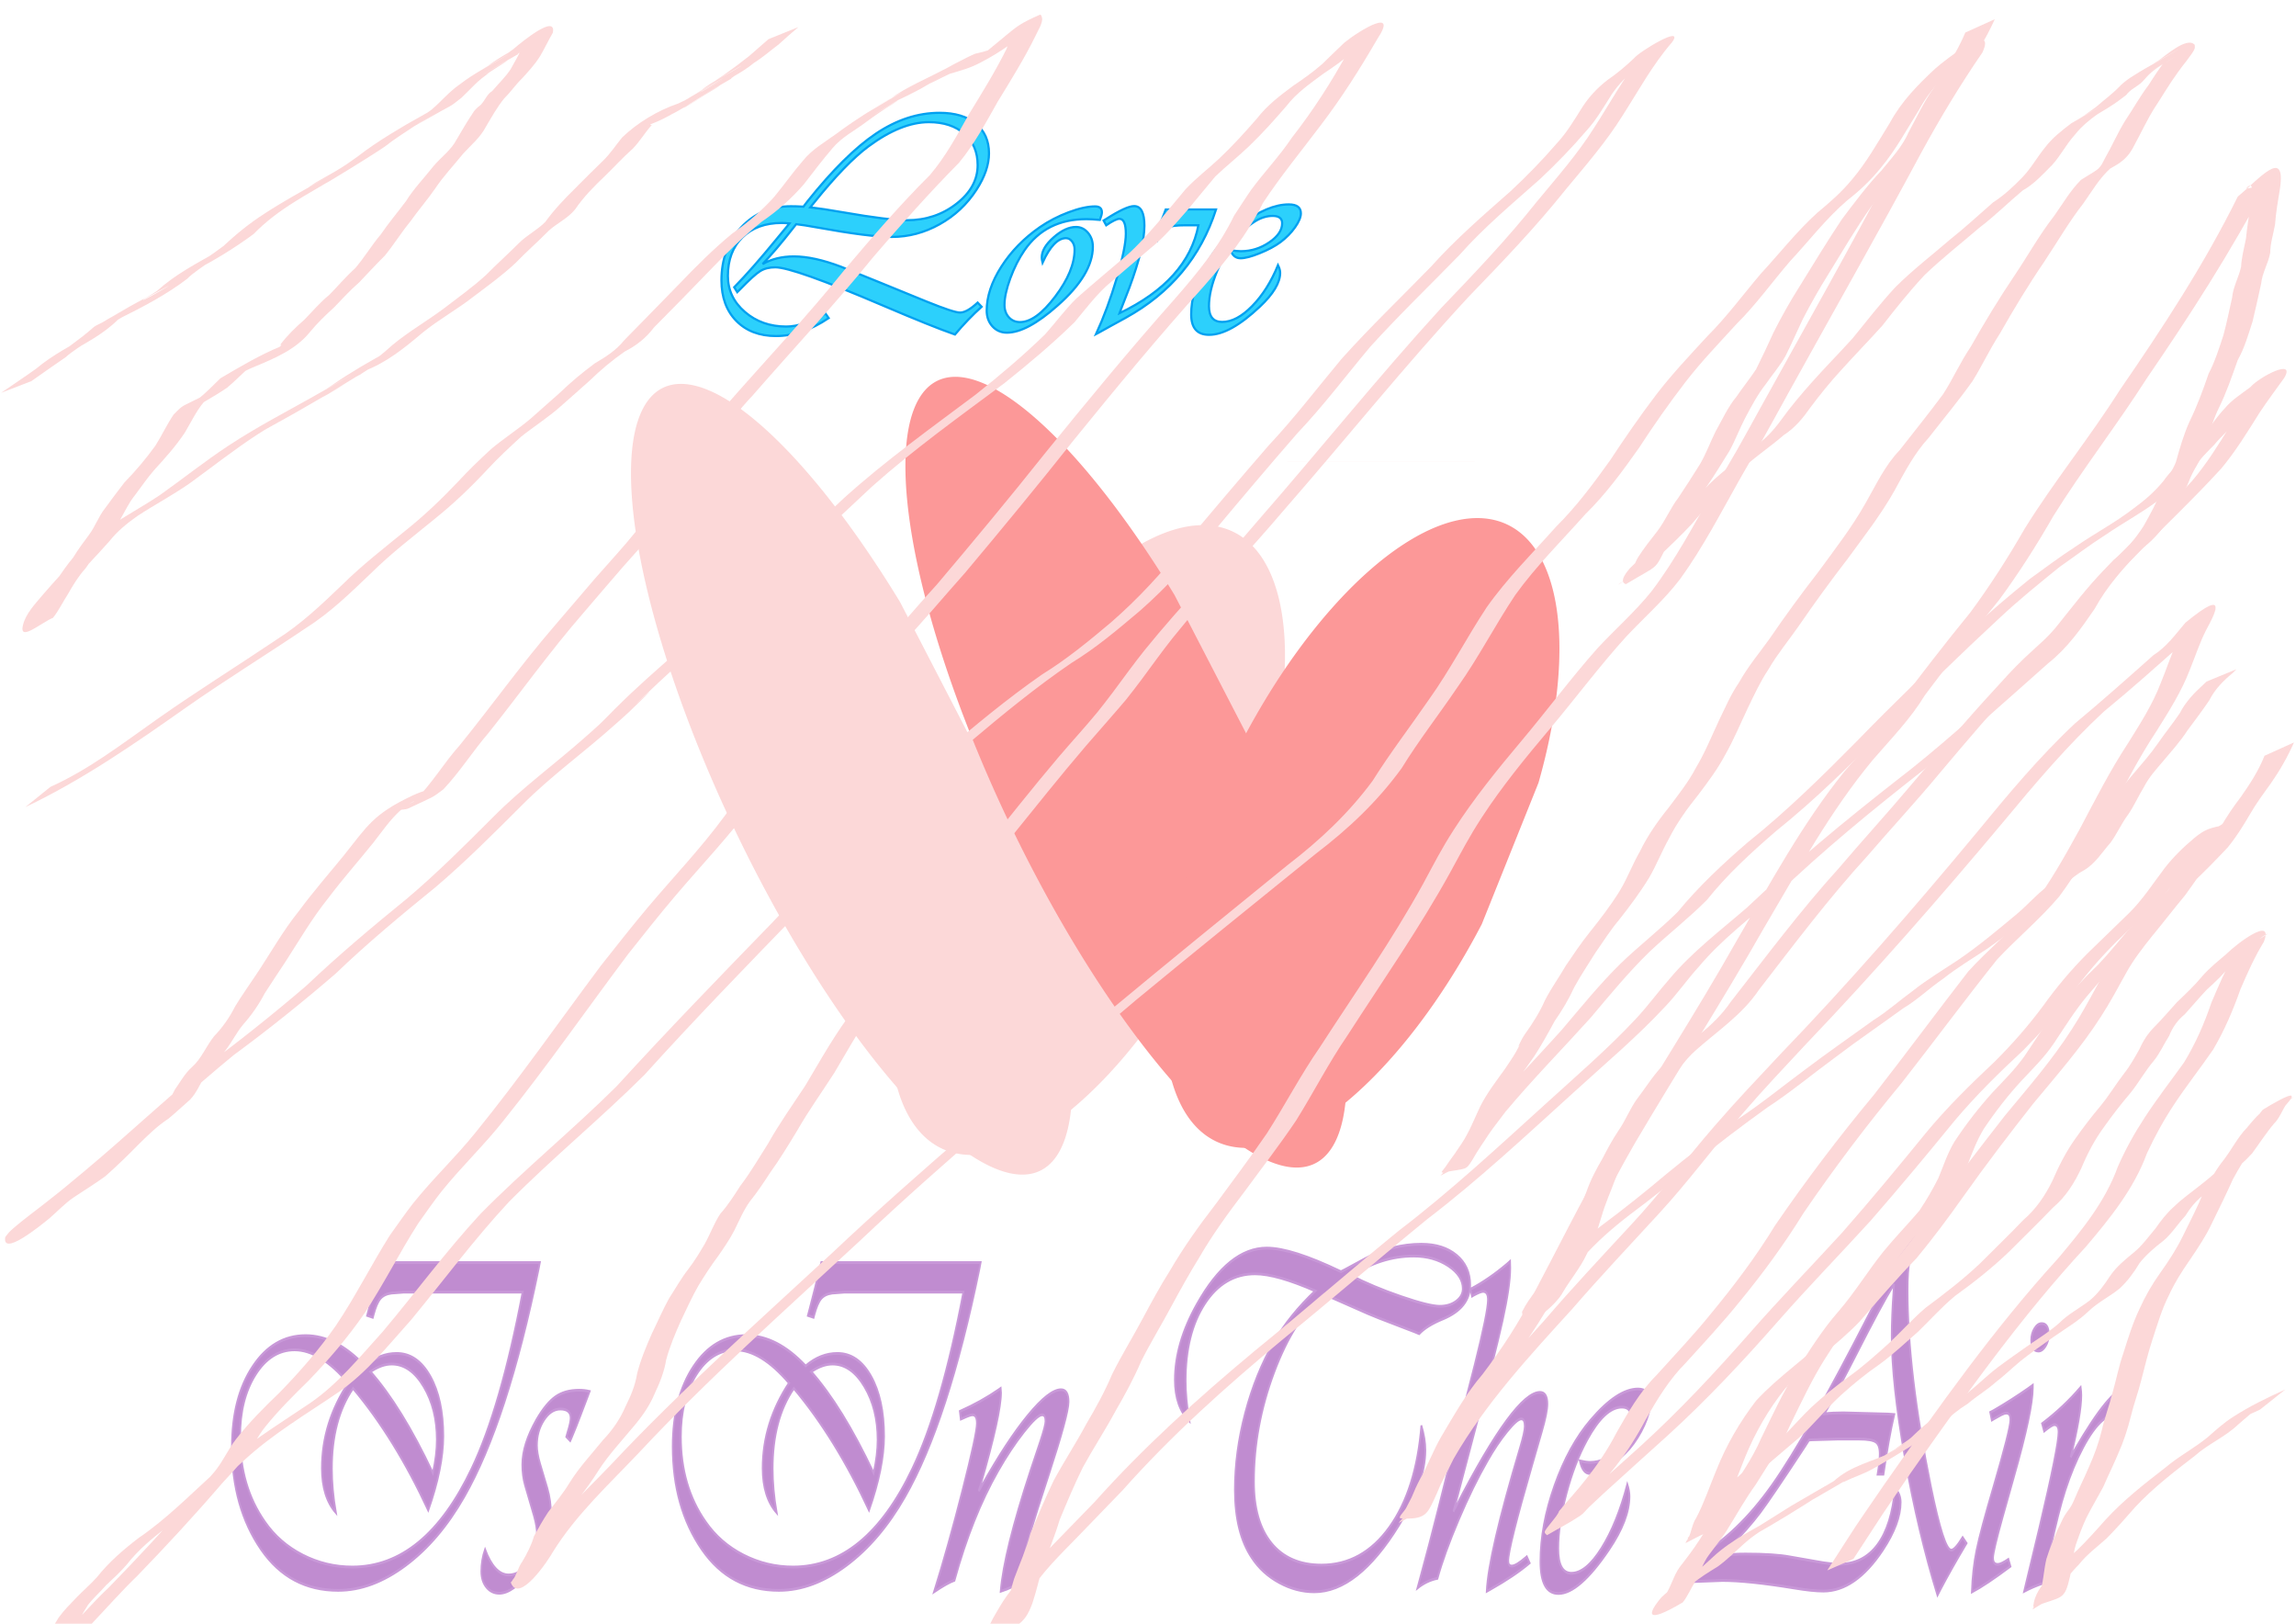
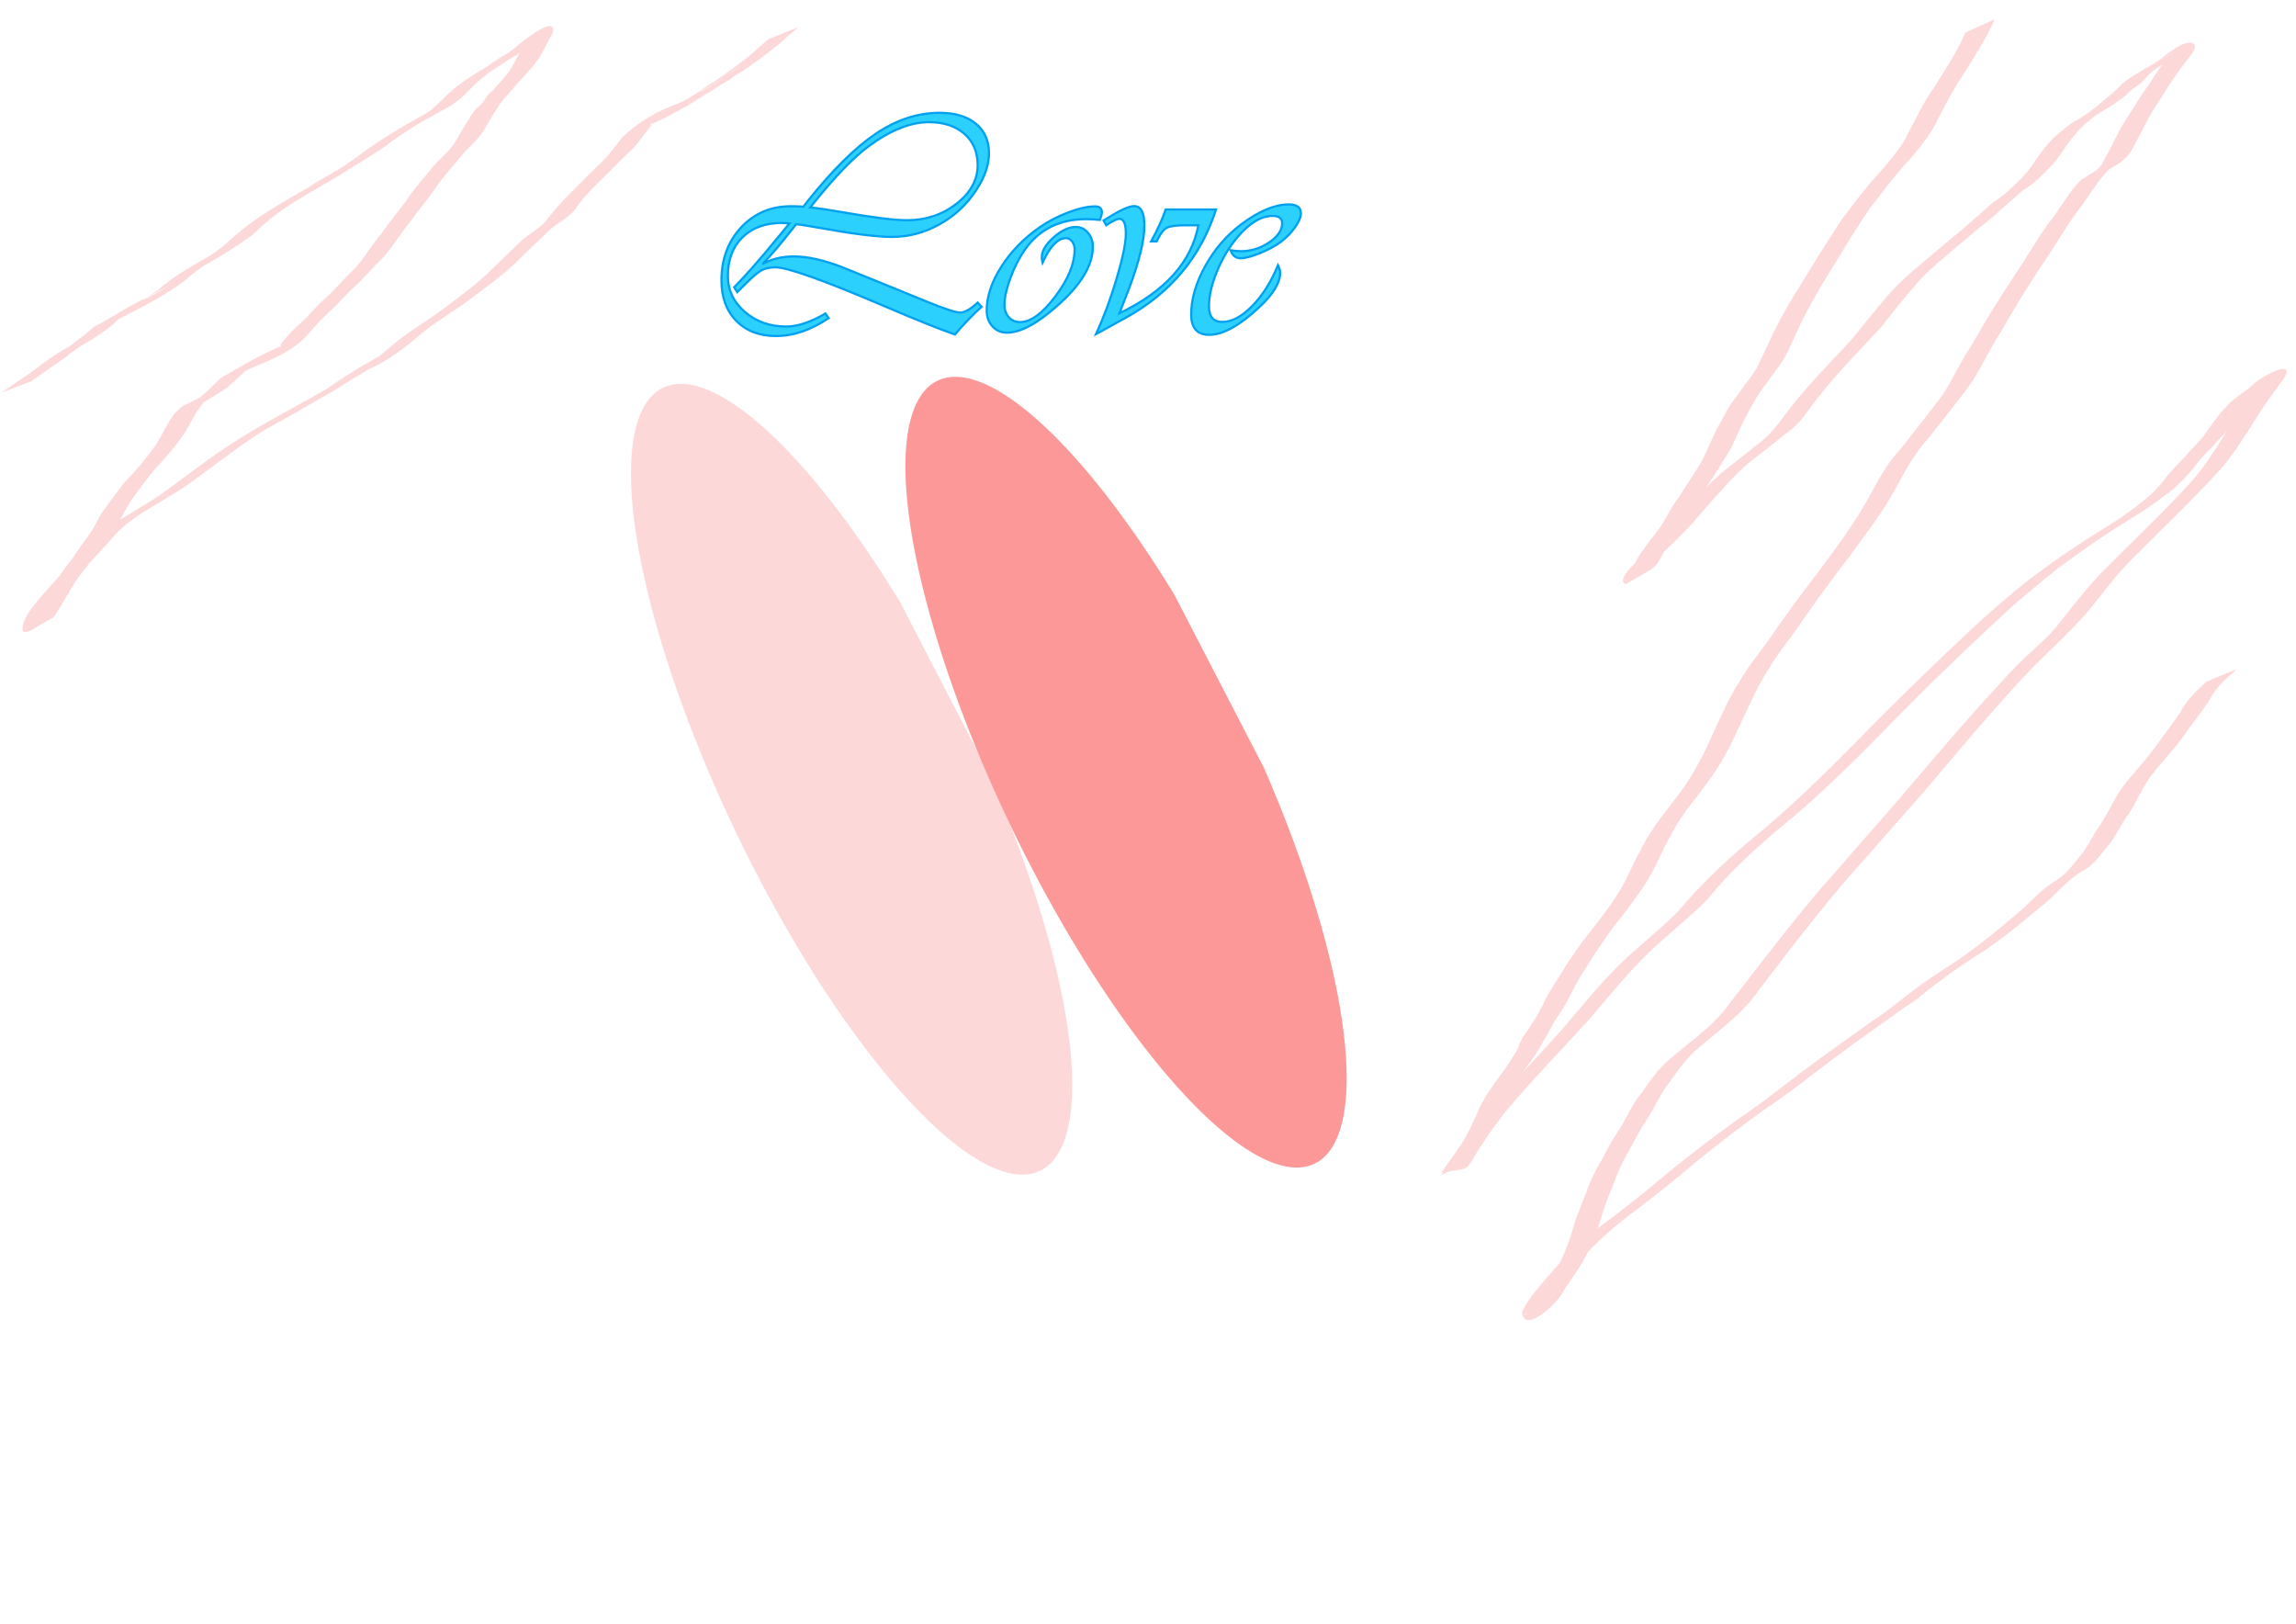
<svg xmlns="http://www.w3.org/2000/svg" xmlns:ns1="http://sodipodi.sourceforge.net/DTD/sodipodi-0.dtd" xmlns:ns2="http://www.inkscape.org/namespaces/inkscape" width="1052.362" height="744.094" id="svg2" ns1:version="0.32" ns2:version="0.46" version="1.0" ns1:docname="E-Card Love is In the Air.svg" ns2:output_extension="org.inkscape.output.svg.inkscape" ns2:export-filename="C:\Users\simple\Documents\pictures\E-Card Love is In the Air.png" ns2:export-xdpi="90" ns2:export-ydpi="90">
  <defs id="defs4">
    <ns2:perspective ns1:type="inkscape:persp3d" ns2:vp_x="44.41452 : -539.79024 : 1" ns2:vp_y="-801.45153 : 159.57132 : 0" ns2:vp_z="384.63157 : 1449.646 : 1" ns2:persp3d-origin="355.09263 : 426.94012 : 1" id="perspective10" />
  </defs>
  <ns1:namedview id="base" pagecolor="#ffffff" bordercolor="#666666" borderopacity="1.0" gridtolerance="10000" guidetolerance="10" objecttolerance="10" ns2:pageopacity="0.0" ns2:pageshadow="2" ns2:zoom="0.35" ns2:cx="724.72437" ns2:cy="520" ns2:document-units="px" ns2:current-layer="svg2" showgrid="false" ns2:snap-bbox="false" ns2:window-width="1400" ns2:window-height="1000" ns2:window-x="-8" ns2:window-y="22" />
  <g ns2:label="Layer 1" ns2:groupmode="layer" id="layer1">
    <g id="g2423" transform="matrix(1.211,0,0,1.133,32.321,61.21)">
      <path transform="translate(22.857,-42.857)" ns1:end="0.00093026897" ns1:start="0" d="M 508.571,175.523 A 88.571,22.857 0 0 1 508.571,175.544 L 420,175.523 z" ns1:ry="22.857143" ns1:rx="88.571426" ns1:cy="175.52306" ns1:cx="420" id="path2397" style="fill:#fcd8d8" ns1:type="arc" />
      <g transform="matrix(1,0,0.375,1,-91.233,-42.857)" id="g2403">
        <g transform="matrix(0.974,0,0,0.974,5.645,-1.802)" id="g2407">
          <path transform="matrix(1.217,-3.9649193e-2,0.101,3.106,-294.049,-413.133)" ns1:open="true" ns1:end="5.8291087" ns1:start="0" d="M 491.735,239.809 A 44.592,52.857 0 1 1 487.216,216.624" ns1:ry="52.857143" ns1:rx="44.591835" ns1:cy="239.80876" ns1:cx="447.14285" id="path2399" style="fill:#fcd8d8" ns1:type="arc" />
-           <path ns2:transform-center-y="17.563452" ns2:transform-center-x="-11.924561" transform="matrix(0.705,0.823,-2.043,2.368,531.144,-596.63)" ns1:open="true" ns1:end="5.8291087" ns1:start="0" d="M 493.171,239.809 A 46.029,52.857 0 1 1 488.507,216.624" ns1:ry="52.857143" ns1:rx="46.028503" ns1:cy="239.80876" ns1:cx="447.14285" id="path2401" style="fill:#fcd8d8" ns1:type="arc" />
        </g>
      </g>
      <g transform="matrix(1,0,0.375,1,12.636,-45.714)" id="g2411">
        <g transform="matrix(0.974,0,0,0.974,5.645,-1.802)" id="g2413">
          <path transform="matrix(1.217,-3.9649193e-2,0.101,3.106,-294.049,-413.133)" ns1:open="true" ns1:end="5.8291087" ns1:start="0" d="M 491.735,239.809 A 44.592,52.857 0 1 1 487.216,216.624" ns1:ry="52.857143" ns1:rx="44.591835" ns1:cy="239.80876" ns1:cx="447.14285" id="path2415" style="fill:#fc9898" ns1:type="arc" />
-           <path ns2:transform-center-y="17.563452" ns2:transform-center-x="-11.924561" transform="matrix(0.705,0.823,-2.043,2.368,531.144,-596.63)" ns1:open="true" ns1:end="5.8291087" ns1:start="0" d="M 493.171,239.809 A 46.029,52.857 0 1 1 488.507,216.624" ns1:ry="52.857143" ns1:rx="46.028503" ns1:cy="239.80876" ns1:cx="447.14285" id="path2417" style="fill:#fc9898" ns1:type="arc" />
        </g>
      </g>
    </g>
  </g>
  <g ns2:groupmode="layer" id="layer2" ns2:label="text">
    <path style="font-size:144px;font-style:italic;font-variant:normal;font-weight:normal;font-stretch:normal;text-align:center;line-height:140%;writing-mode:lr-tb;text-anchor:middle;fill:#2cd0fc;fill-opacity:1;stroke:#00a0f0;stroke-width:1px;stroke-linecap:butt;stroke-linejoin:miter;stroke-opacity:1;font-family:Vivaldi;-inkscape-font-specification:Vivaldi Italic" d="M 364.919,102.744 L 363.372,104.713 C 358.168,111.369 353.551,116.807 349.52,121.025 C 353.598,118.682 358.379,117.51 363.864,117.51 C 369.958,117.51 377.153,119.08 385.45,122.221 L 404.715,130.025 L 424.684,138.182 C 433.028,141.557 438.137,143.244 440.012,143.244 C 442.122,143.244 444.817,141.721 448.098,138.674 L 449.926,140.572 C 445.754,144.322 441.676,148.564 437.692,153.299 C 430.567,150.814 419.551,146.385 404.645,140.01 C 377.317,128.338 360.887,122.502 355.356,122.502 C 352.59,122.502 350.27,123.088 348.395,124.26 C 346.52,125.432 343.45,128.221 339.184,132.627 L 337.919,133.892 L 336.512,131.642 C 342.137,125.877 348.512,118.635 355.637,109.916 L 360.629,103.869 C 360.723,103.728 361.122,103.236 361.825,102.392 C 360.465,102.252 359.293,102.182 358.309,102.182 C 350.762,102.182 344.762,104.373 340.309,108.756 C 335.856,113.139 333.629,119.033 333.629,126.439 C 333.629,132.955 336.219,138.451 341.399,142.928 C 346.579,147.404 352.895,149.642 360.348,149.642 C 365.551,149.642 371.551,147.65 378.348,143.666 L 379.825,145.775 C 371.668,151.26 363.629,154.002 355.708,154.002 C 348.114,154.002 342.043,151.693 337.497,147.076 C 332.95,142.459 330.676,136.26 330.676,128.478 C 330.676,118.728 333.688,110.631 339.711,104.185 C 345.735,97.74 353.34,94.518 362.528,94.517 C 364.168,94.518 365.786,94.564 367.379,94.658 L 368.223,94.728 L 370.051,92.338 C 381.489,77.994 391.954,67.635 401.446,61.26 C 410.938,54.885 420.676,51.697 430.661,51.697 C 437.692,51.697 443.223,53.35 447.254,56.654 C 451.286,59.959 453.301,64.494 453.301,70.26 C 453.301,75.51 451.379,81.088 447.536,86.994 C 443.223,93.65 437.598,98.912 430.661,102.779 C 423.723,106.646 416.434,108.58 408.794,108.58 C 401.809,108.58 390.348,107.127 374.411,104.221 C 370.286,103.471 367.122,102.978 364.919,102.744 L 364.919,102.744 z M 371.387,95.01 C 375.09,95.432 380.176,96.205 386.645,97.33 C 400.332,99.721 410.036,100.916 415.754,100.916 C 424.379,100.916 431.926,98.396 438.395,93.357 C 444.864,88.318 448.098,82.424 448.098,75.674 C 448.098,69.674 446.071,64.893 442.016,61.33 C 437.961,57.768 432.536,55.986 425.739,55.986 C 417.301,55.986 408.067,59.689 398.036,67.096 C 391.098,72.252 382.825,80.807 373.215,92.76 L 371.387,95.01 z M 504.137,100.775 C 501.653,100.541 499.59,100.424 497.95,100.424 C 485.622,100.424 476.176,105.158 469.614,114.627 C 467.036,118.377 464.856,122.678 463.075,127.529 C 461.294,132.381 460.403,136.447 460.403,139.728 C 460.403,142.025 461.071,143.912 462.407,145.389 C 463.743,146.865 465.442,147.603 467.504,147.603 C 472.379,147.603 477.77,143.689 483.676,135.861 C 489.583,128.033 492.536,120.861 492.536,114.346 C 492.536,112.893 492.149,111.662 491.376,110.654 C 490.602,109.646 489.676,109.143 488.598,109.142 C 484.848,109.143 481.262,112.893 477.84,120.392 C 477.606,119.455 477.489,118.635 477.489,117.932 C 477.489,115.025 479.293,111.978 482.903,108.791 C 486.512,105.603 489.934,104.01 493.169,104.01 C 495.325,104.01 497.153,104.889 498.653,106.646 C 500.153,108.404 500.903,110.549 500.903,113.08 C 500.903,121.564 495.489,130.564 484.661,140.08 C 475.379,148.33 467.668,152.455 461.528,152.455 C 458.856,152.455 456.641,151.494 454.883,149.572 C 453.126,147.65 452.247,145.236 452.247,142.33 C 452.247,135.908 454.485,129.193 458.961,122.185 C 463.438,115.178 469.333,109.143 476.645,104.08 C 480.676,101.314 485.071,99.041 489.829,97.26 C 494.586,95.478 498.629,94.588 501.958,94.588 C 504.02,94.588 505.051,95.502 505.051,97.33 C 505.051,98.033 504.747,99.182 504.137,100.775 L 504.137,100.775 z M 534.301,95.994 L 557.364,95.994 C 550.379,117.697 536.575,134.244 515.95,145.635 L 508.778,149.572 L 503.715,152.385 C 503.434,152.525 502.989,152.76 502.379,153.088 C 505.942,145.307 509.106,136.752 511.872,127.424 C 514.637,118.096 516.02,111.322 516.02,107.103 C 516.02,102.557 515.036,100.283 513.067,100.283 C 511.942,100.283 509.926,101.268 507.02,103.236 L 505.825,101.057 L 506.879,100.424 C 513.114,96.439 517.426,94.447 519.817,94.447 C 522.958,94.447 524.528,97.447 524.528,103.447 C 524.528,110.01 522.231,119.478 517.637,131.853 L 513.84,141.627 L 513.137,143.525 C 533.997,133.541 546.043,120.111 549.278,103.236 L 543.301,103.236 C 539.223,103.236 536.446,103.6 534.969,104.326 C 533.493,105.053 532.075,106.775 530.715,109.494 L 530.153,110.619 L 527.622,110.619 C 530.528,105.322 532.754,100.447 534.301,95.994 L 534.301,95.994 z M 585.77,121.517 C 586.426,122.83 586.754,124.002 586.754,125.033 C 586.754,129.533 583.637,134.713 577.403,140.572 C 568.309,149.15 560.575,153.439 554.2,153.439 C 548.715,153.439 545.973,150.322 545.973,144.088 C 545.973,137.057 548.118,129.674 552.407,121.939 C 556.696,114.205 562.192,107.83 568.895,102.814 C 577.051,96.721 584.317,93.674 590.692,93.674 C 594.395,93.674 596.247,95.033 596.247,97.752 C 596.247,99.533 595.356,101.678 593.575,104.185 C 591.793,106.693 589.567,108.955 586.895,110.971 C 584.411,112.799 581.258,114.486 577.438,116.033 C 573.618,117.58 570.676,118.353 568.614,118.353 C 566.411,118.353 564.887,117.135 564.044,114.697 C 566.012,114.978 567.583,115.119 568.754,115.119 C 573.442,115.119 577.766,113.771 581.727,111.076 C 585.688,108.381 587.668,105.463 587.669,102.322 C 587.668,100.072 586.215,98.947 583.309,98.947 C 578.106,98.947 572.786,102.135 567.348,108.51 C 563.504,113.01 560.34,118.26 557.856,124.26 C 555.372,130.26 554.129,135.603 554.129,140.291 C 554.129,145.119 556.145,147.533 560.176,147.533 C 564.583,147.533 569.165,145.107 573.922,140.256 C 578.68,135.404 582.629,129.158 585.77,121.517 L 585.77,121.517 z" id="text2435" />
-     <path transform="scale(0.799,1.252)" style="font-size:180.302px;font-style:italic;font-variant:normal;font-weight:normal;font-stretch:normal;text-align:center;line-height:140%;writing-mode:lr-tb;text-anchor:middle;fill:#c08cd0;fill-opacity:1;stroke:#c898d8;stroke-width:1px;stroke-linecap:butt;stroke-linejoin:miter;stroke-opacity:1;font-family:Vivaldi;-inkscape-font-specification:Vivaldi Italic" d="M 218.287,462.122 L 309.671,462.122 L 309.055,464.235 C 297.081,501.563 282.849,529.412 266.356,547.783 C 256.789,558.465 245.579,566.858 232.726,572.962 C 219.872,579.066 206.96,582.118 193.989,582.118 C 175.325,582.118 160.564,577.1 149.706,567.063 C 138.613,556.792 133.066,544.262 133.066,529.471 C 133.066,517.557 137.013,507.814 144.907,500.242 C 152.802,492.671 162.941,488.886 175.325,488.885 C 187.063,488.886 198.391,492.583 209.307,499.978 C 214.942,496.926 221.016,495.4 227.531,495.4 C 235.455,495.4 241.896,498.203 246.856,503.808 C 251.815,509.413 254.295,516.706 254.295,525.685 C 254.295,533.316 251.419,542.354 245.667,552.801 C 232.872,535.194 218.493,520.315 202.528,508.166 C 194.429,515.737 190.379,525.539 190.379,537.571 C 190.379,542.618 191.142,547.989 192.668,553.682 C 187.327,549.808 184.657,544.379 184.657,537.395 C 184.657,526.36 189.704,515.972 199.799,506.229 C 189,498.13 178.729,494.08 168.986,494.08 C 160.006,494.08 152.552,497.088 146.624,503.104 C 140.696,509.12 137.732,516.706 137.732,525.862 C 137.732,538.011 142.486,548.429 151.995,557.115 C 157.57,562.28 164.804,566.315 173.696,569.22 C 182.588,572.126 192.052,573.578 202.088,573.578 C 229.85,573.578 252.651,561.605 270.494,537.659 C 281.645,522.751 291.418,501.182 299.811,472.951 L 237.92,472.951 L 231.757,472.951 L 224.538,473.303 C 221.779,473.538 219.681,474.198 218.243,475.284 C 216.805,476.369 215.499,478.321 214.326,481.138 L 213.885,482.195 L 210.628,481.49 L 211.42,479.553 C 212.653,476.56 213.739,473.86 214.678,471.454 L 217.583,463.795 C 217.642,463.677 217.876,463.12 218.287,462.122 L 218.287,462.122 z M 248.308,539.155 C 249.834,534.753 250.597,530.704 250.597,527.006 C 250.597,519.435 248.059,512.92 242.982,507.462 C 237.905,502.003 231.816,499.274 224.714,499.274 C 220.84,499.274 216.761,500.213 212.477,502.091 C 224.45,510.719 236.394,523.074 248.308,539.155 L 248.308,539.155 z M 338.195,509.31 L 337.227,510.983 L 332.913,518.202 C 331.387,520.785 329.773,523.367 328.071,525.95 L 327.103,527.358 L 324.902,525.862 C 325.195,525.216 325.4,524.746 325.518,524.453 C 326.75,521.929 327.367,520.139 327.367,519.083 C 327.367,516.852 325.4,515.737 321.468,515.737 C 317.888,515.737 314.748,517.072 312.048,519.743 C 309.348,522.413 307.998,525.509 307.998,529.031 C 307.998,530.909 308.585,533.139 309.759,535.722 L 313.985,544.79 C 315.393,547.842 316.098,551.187 316.098,554.826 C 316.098,561.928 312.195,568.648 304.389,574.987 C 297.639,580.445 291.653,583.174 286.429,583.174 C 283.436,583.174 280.971,582.426 279.034,580.929 C 277.097,579.433 276.128,577.511 276.128,575.163 C 276.128,572.404 276.833,569.734 278.241,567.151 C 281.88,573.373 286.4,576.484 291.799,576.484 C 296.084,576.484 299.869,575.016 303.156,572.082 C 306.443,569.147 308.086,565.743 308.086,561.869 C 308.086,559.815 307.499,557.467 306.326,554.826 L 301.131,543.469 C 300.134,541.239 299.635,538.774 299.635,536.074 C 299.635,531.203 302.334,525.744 307.734,519.699 C 311.373,515.708 314.997,512.905 318.607,511.291 C 322.216,509.677 326.75,508.87 332.209,508.87 C 334.322,508.87 336.317,509.017 338.195,509.31 L 338.195,509.31 z M 471.133,462.122 L 562.517,462.122 L 561.901,464.235 C 549.927,501.563 535.694,529.412 519.202,547.783 C 509.635,558.465 498.425,566.858 485.571,572.962 C 472.718,579.066 459.806,582.118 446.835,582.118 C 428.17,582.118 413.409,577.1 402.551,567.063 C 391.459,556.792 385.912,544.262 385.912,529.471 C 385.912,517.557 389.859,507.814 397.753,500.242 C 405.647,492.671 415.786,488.886 428.171,488.885 C 439.909,488.886 451.236,492.583 462.153,499.978 C 467.788,496.926 473.862,495.4 480.377,495.4 C 488.301,495.4 494.742,498.203 499.702,503.808 C 504.661,509.413 507.141,516.706 507.141,525.685 C 507.141,533.316 504.265,542.354 498.513,552.801 C 485.718,535.194 471.339,520.315 455.374,508.166 C 447.275,515.737 443.225,525.539 443.225,537.571 C 443.225,542.618 443.988,547.989 445.514,553.682 C 440.173,549.808 437.502,544.379 437.503,537.395 C 437.502,526.36 442.55,515.972 452.645,506.229 C 441.846,498.13 431.575,494.08 421.832,494.08 C 412.852,494.08 405.398,497.088 399.47,503.104 C 393.542,509.12 390.578,516.706 390.578,525.862 C 390.578,538.011 395.332,548.429 404.84,557.115 C 410.416,562.28 417.65,566.315 426.542,569.22 C 435.434,572.126 444.898,573.578 454.934,573.578 C 482.695,573.578 505.497,561.605 523.34,537.659 C 534.491,522.751 544.263,501.182 552.657,472.951 L 490.766,472.951 L 484.603,472.951 L 477.384,473.303 C 474.625,473.538 472.527,474.198 471.089,475.284 C 469.651,476.369 468.345,478.321 467.171,481.138 L 466.731,482.195 L 463.474,481.49 L 464.266,479.553 C 465.499,476.56 466.584,473.86 467.524,471.454 L 470.429,463.795 C 470.487,463.677 470.722,463.12 471.133,462.122 L 471.133,462.122 z M 501.154,539.155 C 502.68,534.753 503.443,530.704 503.443,527.006 C 503.443,519.435 500.905,512.92 495.828,507.462 C 490.751,502.003 484.662,499.274 477.56,499.274 C 473.686,499.274 469.607,500.213 465.323,502.091 C 477.296,510.719 489.24,523.074 501.154,539.155 L 501.154,539.155 z M 597.644,569.529 L 599.053,571.906 C 592.01,576.953 583.675,580.475 574.05,582.47 C 575.282,572.786 580.976,558.084 591.129,538.363 L 596.852,527.446 C 598.789,523.69 599.757,521.284 599.757,520.227 C 599.757,518.642 599.111,517.85 597.82,517.85 C 596.001,517.85 592.553,519.904 587.476,524.013 C 582.399,528.121 577.454,532.875 572.641,538.275 C 562.664,549.426 554.3,562.808 547.55,578.42 C 544.792,579.066 540.889,580.475 535.841,582.646 C 541.241,571.612 546.685,559.213 552.172,545.45 C 557.66,531.687 560.404,523.543 560.404,521.019 C 560.404,518.907 559.553,517.85 557.851,517.85 C 556.97,517.85 555.063,518.29 552.128,519.171 C 551.894,519.229 551.571,519.317 551.16,519.435 L 550.632,516.618 C 558.849,514.27 566.273,511.629 572.905,508.694 L 574.05,508.166 C 574.167,508.929 574.226,509.457 574.226,509.751 C 574.226,514.974 570.382,526.096 562.693,543.117 L 561.46,545.758 L 562.957,544.085 C 572.583,533.11 581.46,524.468 589.589,518.158 C 597.717,511.849 604.071,508.694 608.649,508.694 C 611.525,508.694 612.963,510.161 612.963,513.096 C 612.963,516.148 609.118,525.157 601.43,540.124 C 592.215,557.966 587.608,568.003 587.608,570.233 C 587.608,571.935 588.4,572.786 589.985,572.786 C 591.746,572.786 594.152,571.818 597.204,569.881 L 597.644,569.529 z M 759.37,473.743 C 748.043,479.671 738.535,489.208 730.846,502.355 C 723.157,515.502 719.313,528.826 719.313,542.325 C 719.313,552.068 722.673,559.595 729.393,564.907 C 736.114,570.218 745.666,572.874 758.05,572.874 C 773.662,572.874 786.618,568.296 796.919,559.14 C 807.219,549.984 813.367,537.541 815.363,521.812 C 816.889,525.04 817.652,528.033 817.652,530.792 C 817.652,538.715 812.633,547.842 802.597,558.172 C 786.809,574.488 770.581,582.646 753.912,582.646 C 747.045,582.646 740.339,581.516 733.795,579.257 C 727.251,576.997 722.013,573.96 718.081,570.145 C 711.624,564.041 708.396,555.765 708.396,545.318 C 708.396,536.103 710.362,526.742 714.295,517.234 C 718.227,507.726 723.686,499.098 730.67,491.351 C 736.656,484.777 744.609,478.497 754.528,472.51 C 739.679,468.343 728.146,466.26 719.929,466.26 C 708.132,466.26 698.551,469.884 691.185,477.132 C 683.819,484.381 680.136,493.816 680.136,505.437 C 680.136,509.78 680.84,514.681 682.249,520.139 C 676.732,516.618 673.973,511.599 673.973,505.085 C 673.973,496.163 678.17,486.949 686.563,477.441 C 698.653,463.707 712.035,456.84 726.708,456.84 C 736.275,456.84 750.449,459.716 769.231,465.467 C 770.463,465.057 771.197,464.822 771.432,464.763 L 783.141,460.713 C 793.47,457.192 804.211,455.431 815.363,455.431 C 823.756,455.431 830.52,456.796 835.656,459.525 C 840.791,462.254 843.359,465.849 843.359,470.309 C 843.359,475.827 838.194,479.964 827.864,482.723 C 821.584,484.366 817.006,486.186 814.13,488.181 L 811.489,487.477 L 803.213,485.452 C 793.06,482.987 786.868,481.432 784.637,480.786 L 763.068,474.711 C 762.833,474.653 761.601,474.33 759.37,473.743 L 759.37,473.743 z M 775.129,466.964 C 783.522,469.723 793.074,472.276 803.786,474.623 C 814.497,476.971 821.877,478.145 825.927,478.145 C 829.683,478.145 832.823,477.529 835.347,476.296 C 837.871,475.064 839.133,473.538 839.133,471.718 C 839.133,468.49 836.345,465.688 830.769,463.31 C 825.194,460.933 818.561,459.745 810.873,459.745 C 798.606,459.745 786.692,462.151 775.129,466.964 L 775.129,466.964 z M 875.845,569.793 L 877.43,572.082 C 871.678,575.192 864.224,578.391 855.068,581.678 L 852.867,582.47 C 853.513,573.314 859.851,555.883 871.883,530.175 C 873.761,526.184 874.7,523.485 874.701,522.076 C 874.7,520.257 874.025,519.347 872.676,519.347 C 871.15,519.347 868.45,520.873 864.576,523.925 C 860.702,526.977 856.946,530.557 853.307,534.665 C 847.79,540.769 842.288,547.945 836.8,556.191 C 831.312,564.437 827.248,571.612 824.607,577.716 C 820.498,578.244 816.683,579.418 813.162,581.238 L 814.13,578.949 C 818.121,569.617 821.819,560.607 825.223,551.921 L 835.524,525.685 L 846,499.538 C 851.048,486.685 853.571,478.761 853.571,475.768 C 853.571,473.714 852.632,472.687 850.754,472.686 C 849.874,472.687 848.142,473.127 845.56,474.007 L 844.415,474.447 L 843.535,471.894 C 850.519,469.547 857.533,466.465 864.576,462.65 L 866.249,461.682 C 866.307,462.797 866.337,463.619 866.337,464.147 C 866.337,468.49 864.87,474.902 861.935,483.383 C 859,491.864 853.131,506.669 844.327,527.798 L 834.819,550.776 L 833.763,553.241 L 835.259,551.393 C 857.738,523.573 873.791,509.663 883.416,509.663 C 886.233,509.663 887.642,511.071 887.642,513.888 C 887.642,515.943 886.586,519.288 884.473,523.925 L 879.014,535.986 C 869.8,556.293 865.192,568.061 865.192,571.289 C 865.192,572.581 865.867,573.226 867.217,573.226 C 868.802,573.226 871.414,572.228 875.053,570.233 L 875.845,569.793 z M 933.51,543.293 C 934.332,544.937 934.743,546.404 934.743,547.695 C 934.743,553.33 930.84,559.815 923.034,567.151 C 911.647,577.892 901.963,583.262 893.981,583.262 C 887.114,583.262 883.68,579.359 883.68,571.553 C 883.68,562.75 886.366,553.506 891.736,543.821 C 897.106,534.137 903.988,526.155 912.381,519.875 C 922.593,512.245 931.691,508.43 939.673,508.43 C 944.309,508.43 946.628,510.132 946.628,513.536 C 946.628,515.767 945.513,518.452 943.282,521.592 C 941.052,524.732 938.264,527.564 934.919,530.087 C 931.808,532.376 927.861,534.489 923.078,536.426 C 918.294,538.363 914.611,539.331 912.029,539.331 C 909.27,539.331 907.363,537.805 906.306,534.753 C 908.771,535.106 910.737,535.282 912.205,535.282 C 918.074,535.282 923.488,533.594 928.448,530.219 C 933.407,526.845 935.887,523.191 935.887,519.259 C 935.887,516.442 934.068,515.033 930.429,515.033 C 923.914,515.033 917.252,519.024 910.444,527.006 C 905.631,532.641 901.67,539.214 898.559,546.727 C 895.448,554.239 893.893,560.93 893.893,566.799 C 893.893,572.845 896.417,575.867 901.464,575.867 C 906.981,575.867 912.718,572.83 918.676,566.755 C 924.633,560.681 929.578,552.86 933.51,543.293 L 933.51,543.293 z M 1097.789,451.557 L 1100.255,453.846 C 1097.789,456.605 1096.175,459.158 1095.412,461.506 C 1094.649,463.853 1094.268,467.463 1094.268,472.334 C 1094.268,492.29 1098.728,516.236 1107.65,544.173 C 1112.638,559.668 1116.541,567.416 1119.359,567.416 C 1120.709,567.416 1122.88,565.86 1125.874,562.75 L 1128.075,564.862 L 1127.018,566.007 C 1121.97,571.407 1117.363,576.63 1113.196,581.678 L 1111.435,583.879 C 1103.981,568.443 1097.745,551.627 1092.727,533.433 C 1087.709,515.238 1085.2,500.419 1085.2,488.974 C 1085.2,484.161 1085.552,478.644 1086.256,472.422 L 1086.521,470.045 C 1081.825,474.917 1074.635,483.427 1064.951,495.576 C 1058.906,503.148 1053.447,509.692 1048.576,515.209 L 1046.551,517.498 C 1049.779,517.263 1053.389,517.146 1057.38,517.146 L 1082.999,517.586 L 1086.609,517.762 C 1084.496,523.631 1082.441,530.909 1080.446,539.596 L 1077.1,539.596 C 1077.922,536.426 1078.333,533.961 1078.333,532.2 C 1078.333,529.97 1077.57,528.503 1076.044,527.798 C 1074.518,527.094 1071.378,526.742 1066.624,526.742 L 1053.858,526.742 L 1039.508,527.006 L 1037.747,527.094 L 1035.458,529.383 C 1022.781,541.708 1014.241,549.749 1009.839,553.506 C 1005.437,557.262 998.922,561.987 990.295,567.68 L 987.83,569.352 C 991.997,569 996.487,568.824 1001.299,568.824 C 1012.392,568.824 1020.873,569.176 1026.743,569.881 L 1043.294,571.729 C 1047.696,572.258 1051.657,572.522 1055.179,572.522 C 1064.276,572.522 1071.539,570.174 1076.968,565.479 C 1082.397,560.783 1085.757,553.916 1087.049,544.878 C 1089.22,546.169 1090.306,547.842 1090.306,549.896 C 1090.306,554.944 1086.931,560.725 1080.182,567.24 C 1069.676,577.335 1058.26,582.382 1045.935,582.382 C 1041.826,582.382 1036.192,582.001 1029.032,581.238 C 1011.6,579.418 997.925,578.508 988.006,578.508 L 969.518,578.949 L 967.845,578.949 L 973.391,570.057 C 988.886,564.422 1003.236,555.648 1016.442,543.733 C 1029.648,531.819 1048.283,510.866 1072.346,480.874 C 1083.909,466.495 1092.39,456.722 1097.789,451.557 L 1097.789,451.557 z M 1166.107,507.021 L 1166.107,507.99 C 1166.107,513.507 1162.468,524.424 1155.19,540.74 L 1148.676,555.53 C 1145.213,563.454 1143.423,568.296 1143.305,570.057 C 1143.246,571.876 1144.244,572.727 1146.299,572.61 C 1147.472,572.551 1149.409,571.935 1152.109,570.761 L 1153.254,573.314 C 1144.039,577.716 1136.673,580.856 1131.156,582.734 C 1131.449,577.217 1132.344,572.126 1133.841,567.46 C 1135.338,562.794 1138.581,555.061 1143.569,544.262 C 1149.908,530.41 1153.136,522.311 1153.254,519.963 C 1153.371,518.144 1152.608,517.234 1150.965,517.234 C 1150.201,517.234 1149.204,517.439 1147.971,517.85 L 1144.274,519.171 C 1144.039,519.229 1143.481,519.435 1142.601,519.787 L 1141.72,516.97 L 1143.569,516.353 C 1150.084,513.947 1156.716,511.247 1163.466,508.254 L 1166.107,507.021 z M 1171.213,484.484 C 1173.913,484.484 1175.263,485.834 1175.263,488.533 C 1175.263,490.059 1174.661,491.439 1173.458,492.671 C 1172.255,493.904 1170.89,494.52 1169.364,494.52 C 1166.606,494.52 1165.227,493.17 1165.227,490.47 C 1165.227,488.944 1165.828,487.565 1167.032,486.332 C 1168.235,485.1 1169.629,484.484 1171.213,484.484 L 1171.213,484.484 z M 1223.068,509.486 L 1219.899,518.378 C 1217.668,517.909 1215.702,517.674 1214,517.674 C 1207.192,517.674 1199.914,522.898 1192.167,533.345 C 1188.527,538.334 1185.402,543.763 1182.79,549.632 C 1180.179,555.501 1176.936,564.452 1173.062,576.484 L 1172.094,579.477 C 1168.279,580.299 1164.64,581.296 1161.177,582.47 L 1162.145,579.829 L 1169.893,559.228 C 1177.229,539.39 1180.898,527.71 1180.898,524.189 C 1180.898,522.369 1180.105,521.46 1178.521,521.46 C 1177.64,521.46 1175.674,522.252 1172.622,523.837 L 1171.477,521.107 C 1179.694,517.116 1187.06,512.685 1193.575,507.814 C 1193.81,508.87 1193.927,509.839 1193.927,510.719 C 1193.927,515.238 1191.902,522.78 1187.853,533.345 L 1189.966,530.88 C 1203.641,515.855 1213.325,508.342 1219.018,508.342 C 1220.251,508.342 1221.601,508.724 1223.068,509.486 L 1223.068,509.486 z" id="text2440" />
  </g>
  <g ns2:groupmode="layer" id="layer3" ns2:label="callig">
    <path style="fill:#fcd8d8" id="path2466" d="M 0.497,180.027 C 5.821,176.344 11.212,172.804 16.474,169.033 C 24.13,162.586 33.025,158.092 41.711,153.187 C 19.593,166.898 35.498,156.36 40.151,152.304 C 46.254,147.048 40.527,151.8 56.679,142.254 C 60.151,140.202 49.712,146.321 46.188,148.282 C 45.398,148.721 47.689,147.273 48.471,146.82 C 61.571,139.229 59.234,140.512 66.768,136.492 C 60.087,141.221 83.119,127.828 75.983,131.685 C 57.07,141.909 67.87,136.218 72.088,133.209 C 80.512,125.622 90.344,120.577 100.194,115.008 C 104.516,112.24 116.417,106.991 95.586,117.723 C 94.744,118.157 97.117,116.606 97.883,116.048 C 99.423,114.927 100.965,113.807 102.506,112.686 C 108.355,107.178 114.54,102.199 121.295,97.855 C 129.488,92.501 138.077,87.813 146.579,82.974 C 147.939,82.2 152.052,79.938 150.675,80.682 C 141.314,85.743 138.501,87.706 144.756,83.6 C 184.815,60.911 153.442,78.73 151.266,79.939 C 150.179,80.543 153.416,78.692 154.483,78.053 C 157.71,76.123 160.763,74.045 163.794,71.824 C 173.333,64.41 183.659,58.55 194.149,52.555 C 190.941,54.394 181.303,59.882 184.526,58.071 C 189.704,55.162 194.854,52.204 200.013,49.261 C 201.854,48.21 207.431,45.156 205.602,46.228 C 192.704,53.791 192.665,53.947 197.722,50.319 C 202.22,46.562 205.839,41.993 210.716,38.681 C 217.415,33.47 224.866,29.821 232.172,25.4 C 235.631,23.307 225.151,29.41 221.619,31.376 C 220.914,31.769 222.998,30.54 223.688,30.121 C 229.45,25.859 235.619,22.768 241.956,19.126 C 242.651,18.726 244.757,17.561 244.056,17.95 C 232.721,24.238 230.017,26.289 235.313,22.493 C 239.711,18.698 255.07,6.315 253.385,14.992 C 251.366,18.517 249.62,22.178 247.58,25.696 C 245.239,29.439 242.262,32.683 239.301,35.929 C 236.33,38.782 234.093,42.168 231.148,45.045 C 227.894,49.006 225.413,53.553 222.786,57.944 C 220.235,62.924 216.008,66.382 212.301,70.4 C 208.061,75.701 203.331,80.595 199.571,86.257 C 195.945,91.486 191.778,96.288 188.092,101.48 C 183.925,106.541 180.497,112.146 176.343,117.209 C 172.31,121.193 168.493,125.364 164.575,129.466 C 160.484,133.013 156.859,136.974 153.12,140.878 C 149.177,144.456 145.392,148.09 142.014,152.218 C 135.727,160.007 126.214,164.089 117.148,167.858 C 111.367,170.044 91.766,180.952 114.823,167.983 C 111.108,171.016 107.86,174.542 104.16,177.625 C 97.7,182.018 90.916,185.734 83.979,189.4 C 80.278,191.356 91.2,185.161 94.889,183.184 C 95.472,182.872 93.842,183.992 93.318,184.396 C 89.811,188.592 87.505,193.615 84.707,198.278 C 80.62,204.432 75.605,210.008 70.616,215.461 C 67.411,219.126 64.717,223.2 61.763,227.069 C 58.748,230.756 56.96,235.202 54.392,239.181 C 51.894,242.578 49.448,245.984 47.123,249.508 C 44.342,253.063 41.797,256.783 39.2,260.471 C 35.938,264.057 33.485,268.125 31.108,272.312 C 28.786,275.862 26.938,279.819 24.28,283.137 C 18.693,285.437 8.526,294.484 10.543,286.38 C 11.856,281.106 16.243,276.622 19.606,272.589 C 25.103,266.193 30.861,260.032 36.517,253.78 C 40.236,249.204 44.51,245.289 49.287,241.866 C 57.141,236.606 65.468,232.105 73.322,226.851 C 83.862,219.387 93.935,211.335 104.728,204.229 C 118.158,195.374 132.512,188.024 146.504,180.114 C 143.503,181.804 134.51,186.89 137.502,185.185 C 189.112,155.777 140.498,183.57 144.387,181.33 C 149.585,178.337 154.859,175.471 160.002,172.384 C 163.298,170.405 153.328,176.204 149.931,178.003 C 149.114,178.435 151.477,176.992 152.25,176.486 C 160.511,170.726 169.233,165.747 178.062,160.892 C 183.795,158.29 182.876,158.619 169.954,165.779 C 169.096,166.255 171.649,164.788 172.461,164.238 C 175.139,162.423 177.498,160.153 179.946,158.053 C 187.371,151.878 195.786,147.104 203.494,141.329 C 209.98,136.336 216.642,131.616 222.686,126.086 C 227.586,121.122 232.787,116.473 237.716,111.541 C 241.413,107.773 246.264,105.448 249.948,101.686 C 253.964,96.127 258.685,91.189 263.564,86.388 C 267.772,82.166 271.958,77.917 276.263,73.793 C 279.656,70.567 282.189,66.605 285.142,62.999 C 292.236,56.183 301.491,50.638 310.709,47.495 C 309.073,48.32 317.04,44.416 315.535,45.333 C 312.054,47.454 301.406,53.467 304.899,51.367 C 309.746,48.453 314.663,45.656 319.596,42.892 C 320.273,42.512 322.389,41.545 321.722,41.943 C 318.155,44.075 314.495,46.047 310.882,48.099 C 359.713,20.391 302.806,52.54 316.139,44.641 C 320.951,41.789 325.903,39.174 330.669,36.245 C 334.251,34.043 323.371,40.422 319.692,42.457 C 319.084,42.793 320.866,41.714 321.453,41.343 C 326.949,37.002 333.168,34.309 339.225,30.528 C 342.793,28.301 331.923,34.709 328.242,36.745 C 327.049,37.404 330.522,35.251 331.627,34.452 C 335.551,31.705 339.36,28.855 343.112,25.88 C 346.218,23.302 349.156,20.537 352.244,17.939 L 365.978,12.393 C 362.859,14.985 359.862,17.678 356.856,20.395 C 353.03,23.248 349.486,26.415 345.406,28.933 C 340.379,33.245 332.323,37.017 327.679,39.85 C 324.101,42.034 334.877,35.548 338.523,33.481 C 339.709,32.809 333.914,36.468 335.295,35.991 C 327.026,40.855 305.816,52.928 329.946,39.2 C 330.545,38.859 328.829,40.008 328.242,40.368 C 323.485,43.283 318.534,45.893 313.916,49.023 C 310.47,51.358 321.117,44.845 324.718,42.756 C 319.855,45.563 315.011,48.404 310.129,51.178 C 309.462,51.557 307.416,52.607 308.075,52.215 C 311.599,50.115 322.319,44.069 318.729,46.054 C 312.002,49.774 306.105,53.912 299.065,56.604 C 293.031,59.025 294.535,58.577 306.74,51.527 C 311.007,49.063 294.473,58.29 298.799,57.227 C 295.622,60.693 293.286,64.816 289.978,68.18 C 285.481,72.139 281.449,76.628 277.14,80.791 C 272.224,85.459 267.446,90.309 263.613,95.928 C 260.255,100.116 255.246,102.27 251.34,105.889 C 246.45,110.884 241.162,115.45 236.319,120.499 C 230.296,126.157 223.638,130.944 217.053,135.921 C 209.496,141.829 201.05,146.462 193.594,152.527 C 185.27,159.554 177.11,166.243 166.537,170.182 C 162.23,172.532 156.264,175.82 174.81,165.219 C 180.872,161.753 159.998,174.705 166.028,171.118 C 156.425,177.255 179.049,162.831 148.536,181.638 C 145.389,183.578 161.329,174.22 158.116,176.048 C 105.826,205.801 188.067,158.906 135.1,189.325 C 130.829,191.703 126.555,194.071 122.288,196.456 C 120.568,197.417 115.518,200.463 117.111,199.305 C 117.416,199.083 133.405,189.565 118.193,198.974 C 107.382,205.986 97.33,213.98 86.896,221.523 C 79.187,226.892 70.869,231.302 63.009,236.449 C 58.229,239.82 53.759,243.424 50.112,248.059 C 44.515,254.398 38.549,260.408 33.085,266.873 C 30.297,270.132 27.292,273.406 25.156,277.158 C 24.656,278.036 24.335,279.005 23.913,279.923 C 23.697,280.393 23.672,281.035 23.242,281.322 C 19.152,284.06 14.78,286.353 10.549,288.868 C 13.687,286.079 15.103,281.67 17.57,278.322 C 20.091,274.228 22.043,269.771 25.615,266.392 C 28.113,262.662 30.667,258.939 33.539,255.486 C 35.763,251.865 38.245,248.478 40.796,245.1 C 43.653,241.275 45.157,236.686 48.141,232.949 C 51.011,228.958 54.019,225.052 57.002,221.148 C 62.11,215.874 66.968,210.182 71.219,204.234 C 74.18,199.595 76.465,194.558 79.571,189.994 C 84.768,184.744 82.075,187.2 95.585,180.165 C 99.277,178.242 88.42,184.403 84.842,186.53 C 79.028,189.986 95.78,179.46 90.396,183.142 C 94.278,180.215 97.563,176.734 101.019,173.361 C 110.155,168.013 118.994,162.709 128.763,158.701 C 133.679,156.671 143.244,151.581 123.138,162.777 C 120.015,164.516 131.484,157.257 128.394,158.052 C 131.629,153.758 135.403,150.072 139.454,146.562 C 143.249,142.698 146.675,138.555 150.913,135.15 C 154.891,131.102 158.519,126.773 162.746,122.978 C 167.028,118.015 170.341,112.355 174.59,107.356 C 178.173,102.096 182.276,97.282 186.076,92.19 C 189.682,86.374 194.482,81.525 198.683,76.143 C 202.18,71.979 206.706,68.88 209.292,63.941 C 211.87,59.457 214.54,55.012 217.434,50.729 C 217.905,50.243 218.376,49.757 218.848,49.271 C 219.359,48.851 219.916,48.481 220.38,48.011 C 222.311,46.052 223.156,43.186 225.629,41.699 C 228.433,38.367 231.629,35.388 234.048,31.727 C 236.042,28.202 237.996,24.689 239.727,21.031 C 239.952,20.942 240.16,20.744 240.4,20.765 C 241.611,20.87 240.41,21.432 240.596,21.322 C 261.982,8.652 253.101,13.021 249.094,17.057 C 241.922,22.065 215.849,36.521 241.143,22.126 C 242.449,21.383 235.961,25.419 237.513,24.8 C 229.327,29.49 207.363,41.948 230.976,28.628 C 238.723,24.258 216.638,37.639 224.498,33.327 C 219.368,36.337 215.748,40.843 211.455,44.859 C 204.687,50.143 209.341,46.673 194.089,55.464 C 192.257,56.52 186.705,59.592 188.522,58.51 C 196.212,53.928 213.082,44.246 182.68,61.784 C 204.915,48.559 181.501,62.85 177.464,66.391 C 171.667,70.794 131.529,94.895 158.462,78.251 C 150.555,83.402 154.128,81.132 139.285,89.879 C 137.941,90.671 133.875,92.982 135.198,92.155 C 153.282,80.848 138.663,90.428 134.935,92.555 C 128.169,96.774 121.821,101.508 116.243,107.24 C 107.537,113.666 98.345,119.301 88.692,124.226 C 110.059,111.432 89.783,123.365 85.797,127.769 C 76.413,134.92 65.831,140.489 55.279,145.732 C 43.727,151.897 70.025,137.056 60.009,142.973 C 55.085,145.882 50.202,148.871 45.143,151.538 C 42.198,153.091 61.286,141.289 53.87,146.683 C 47.073,153.357 38.286,157.787 30.131,162.442 C 52.863,148.997 34.643,159.389 30.205,163.62 C 24.896,167.289 19.605,170.952 14.349,174.683 L 0.497,180.027 z" />
-     <path style="fill:#fcd8d8" id="path2468" d="M 1051.442,340.233 C 1048.495,346.924 1044.873,353.226 1040.691,359.208 C 1037.347,363.818 1033.98,368.379 1031.153,373.327 C 1028.087,378.584 1024.89,383.691 1021.026,388.397 C 1015.371,394.371 1009.653,400.294 1003.571,405.836 C 998.618,410.071 994.017,414.689 989.763,419.623 C 984.914,425.259 980.205,431.009 975.173,436.485 C 968.588,442.817 962.395,449.526 956.545,456.541 C 950.974,463.206 946.396,470.618 941.581,477.833 C 937.375,484.171 931.929,489.535 926.736,495.053 C 920.284,502.012 914.511,509.494 909.232,517.368 C 906.144,522.487 904.009,528.074 901.885,533.634 C 899.357,538.923 896.513,544.041 893.256,548.912 C 888.045,555.597 881.963,561.46 876.554,567.988 C 869.417,576.781 863.415,586.419 856.217,595.158 C 848.67,603.709 842.466,613.287 836.359,622.883 C 830.289,632.518 825.523,642.869 820.504,653.069 C 816.31,662.815 810.188,671.462 804.658,680.446 C 800.129,686.668 796.41,693.401 792.348,699.917 C 789.751,704.339 786.447,708.271 783.416,712.392 C 780.539,716.168 779.246,720.785 776.931,724.886 C 774.966,727.972 773.595,731.453 771.292,734.322 C 754.089,744.534 754.922,739.749 761.567,731.945 C 765.136,728.548 769.233,725.856 773.425,723.308 C 777.703,720.454 781.445,716.941 785.208,713.463 C 793.766,705.523 804.438,700.525 814.459,694.727 C 792.411,707.8 816.687,692.83 820.985,690.099 C 861.607,666.562 826.292,686.713 839.801,679.388 C 840.928,678.777 844.268,676.87 843.152,677.501 C 824.027,688.311 836.364,681.285 840.43,678.829 C 848.304,671.578 858.184,669.924 867.224,665.407 C 868.374,664.832 871.708,662.886 870.578,663.501 C 867.431,665.213 864.306,666.967 861.169,668.701 C 862.171,668.047 863.145,667.347 864.176,666.739 C 887.796,652.799 881.817,656.809 869.604,663.437 C 866.38,665.187 873.639,660.807 875.926,658.86 C 879.8,655.11 883.712,651.483 888.243,648.549 C 892.38,645.271 896.857,642.46 900.909,639.08 C 904.864,636.037 908.45,632.563 912.263,629.353 C 917.073,625.279 922.366,621.826 927.466,618.128 C 932.934,614.187 938.749,610.818 943.807,606.336 C 947.955,602.176 953.206,599.478 957.84,595.95 C 961.662,592.776 964.484,588.821 967.17,584.7 C 970.043,580.491 974.031,577.252 977.932,574.044 C 981.823,570.918 984.685,566.8 987.9,563.035 C 990.39,559.494 992.92,556.169 996.134,553.241 C 999.553,549.88 1003.462,547.095 1007.215,544.134 C 1011.197,541.047 1015.152,537.926 1018.615,534.257 C 1022.223,529.844 1025.174,524.993 1028.79,520.583 C 1032.017,516.902 1033.944,512.247 1037.132,508.548 C 1059.426,495.031 1047.92,506.122 1043.451,511.102 C 1039.224,515.404 1036.402,520.714 1032.905,525.557 C 1029.237,530.174 1026.29,535.216 1023.461,540.373 C 1020.413,547.135 1017.179,553.805 1013.885,560.45 C 1011.118,566.419 1007.414,571.879 1003.753,577.322 C 1000.095,582.528 996.737,587.851 994.085,593.632 C 990.851,599.986 988.897,606.843 986.661,613.58 C 984.62,619.703 983.137,625.957 981.512,632.192 C 980.117,637.896 978.031,643.388 976.656,649.095 C 975.181,654.996 973.323,660.681 970.839,666.228 C 968.702,671.295 966.258,676.22 964.079,681.273 C 961.575,685.982 958.83,690.5 956.43,695.277 C 954.436,699.378 952.915,703.716 951.406,708.022 C 949.993,712.753 949.904,717.689 948.774,722.482 C 946.195,733.762 945.324,731.329 931.945,736.422 C 932.263,730.932 935.621,726.6 939.192,722.712 C 942.894,718.154 947.401,714.46 951.805,710.63 C 956.478,706.097 960.808,701.268 965.111,696.388 C 973.355,687.419 982.934,679.949 992.536,672.524 C 998.636,667.316 1005.919,663.608 1012.054,658.491 C 1015.657,655.319 1019.244,652.066 1023.294,649.473 C 1030.991,644.458 1039.175,640.522 1047.481,636.751 L 1035.883,645.966 C 1035.146,646.308 1034.412,646.655 1033.673,646.994 C 1032.91,647.342 1032.15,647.695 1031.38,648.027 C 1021,652.491 1046.744,638.839 1037.128,644.15 C 1032.892,646.427 1029.405,649.812 1025.754,652.906 C 1019.91,658.483 1012.067,661.746 1006.012,667.143 C 996.456,674.503 986.886,681.831 978.63,690.686 C 974.34,695.578 970.083,700.455 965.493,705.061 C 961.138,708.948 956.447,712.399 952.809,717.03 C 949.328,720.574 945.734,724.501 945.258,729.69 C 924.195,740.984 933.286,739.359 935.413,728.891 C 936.633,724.068 936.818,719.159 937.986,714.323 C 939.394,709.92 941.115,705.597 942.92,701.355 C 944.167,699.1 945.014,696.703 946.342,694.491 C 947.272,692.941 948.478,691.569 949.395,690.011 C 949.875,689.194 950.227,688.308 950.643,687.456 C 952.754,682.351 955.259,677.441 957.416,672.369 C 959.882,666.881 961.905,661.363 963.338,655.503 C 964.627,649.744 966.75,644.255 968.19,638.537 C 969.973,632.338 971.175,625.97 973.314,619.86 C 975.48,613.065 977.574,606.207 980.672,599.761 C 983.315,593.903 986.454,588.461 990.205,583.221 C 993.993,577.912 997.598,572.393 1000.468,566.526 C 1003.761,559.872 1007.145,553.264 1009.995,546.401 C 1012.856,541.224 1015.588,536.013 1019.335,531.413 C 1022.975,526.644 1025.61,521.21 1029.824,516.863 C 1037.574,507.543 1036.441,509.48 1051.291,502.745 C 1051.411,502.691 1051.066,502.884 1050.954,502.953 C 1046.836,505.439 1045.798,511.554 1042.375,514.811 C 1038.67,519.182 1035.65,523.948 1032.257,528.538 C 1028.869,532.329 1025.027,535.595 1020.939,538.608 C 1017.311,541.686 1013.199,544.223 1009.894,547.674 C 1006.452,550.374 1003.861,553.592 1001.562,557.289 C 998.135,560.929 995.498,565.26 991.671,568.538 C 987.713,571.56 983.877,574.829 980.738,578.72 C 978.136,583.011 975.257,587.015 971.566,590.453 C 967.032,594.153 961.715,596.699 957.449,600.75 C 952.543,605.462 946.718,608.827 941.176,612.711 C 936.06,616.325 930.881,619.892 925.997,623.807 C 922.154,627.002 918.592,630.493 914.616,633.521 C 910.643,637.058 906.082,639.736 902.033,643.185 C 897.471,646.059 893.358,649.347 889.634,653.275 C 882.949,659.485 853.009,675.221 877.894,661.39 C 878.943,660.807 875.877,662.695 874.869,663.347 C 874.759,663.413 861.007,671.998 855.704,674.521 C 854.052,675.307 850.241,676.837 848.5,677.562 C 847.338,678.047 843.992,679.763 845.018,679.03 C 847.91,676.963 851.107,675.36 854.152,673.524 C 846.767,678.061 839.186,682.399 831.712,686.738 C 830.598,687.385 829.461,687.991 828.331,688.608 C 827.249,689.2 824.021,691.002 825.076,690.365 C 828.257,688.445 831.498,686.628 834.709,684.76 C 824.316,691.443 813.823,697.941 803.03,703.981 C 801.919,704.618 798.594,706.544 799.696,705.892 C 802.836,704.035 805.979,702.183 809.142,700.365 C 810.081,699.825 807.269,701.455 806.369,702.057 C 803.754,703.807 801.218,705.743 798.901,707.87 C 795.043,711.291 791.444,714.979 787.217,717.974 C 783.069,720.52 778.956,723.046 775.24,726.206 C 766.875,734.798 774.749,731.617 757.409,739.822 C 760.622,738.663 761.314,733.294 763.362,730.881 C 766.032,726.908 767.044,722.162 769.812,718.247 C 772.955,714.219 776.07,710.151 778.845,705.851 C 783.103,699.439 786.519,692.467 791.271,686.365 C 796.743,677.355 803.078,668.841 807.24,659.08 C 812.271,648.839 817.026,638.437 823.061,628.734 C 829.18,619.148 835.217,609.438 842.75,600.871 C 850.151,592.278 856.066,582.553 863.144,573.697 C 868.455,567.167 874.291,561.231 879.733,554.825 C 882.965,550.009 885.85,545.031 888.462,539.845 C 890.772,534.264 892.634,528.481 895.774,523.258 C 901.019,515.298 906.82,507.788 913.208,500.705 C 918.359,495.216 923.781,489.912 928.098,483.727 C 932.984,476.494 937.556,469.022 943.094,462.264 C 948.848,455.192 954.992,448.43 961.61,442.154 C 966.732,436.798 971.322,430.995 976.158,425.386 C 980.381,420.37 984.936,415.651 989.939,411.401 C 996.059,405.934 1001.755,400.046 1007.472,394.165 C 1011.325,389.501 1014.635,384.616 1017.64,379.353 C 1020.48,374.353 1023.671,369.66 1027.167,365.087 C 1031.327,359.173 1035.253,353.106 1037.936,346.343 L 1051.442,340.233 z" />
    <path style="fill:#fcd8d8" id="path2470" d="M 914.299,8.804 C 910.295,17.824 904.871,26.088 899.679,34.444 C 895.311,40.793 891.814,47.62 888.318,54.458 C 885.301,61.196 880.57,66.702 875.915,72.328 C 869.299,79.331 863.508,87.049 857.648,94.679 C 850.634,104.63 844.481,115.151 838.109,125.516 C 833.881,132.238 829.972,139.18 826.314,146.229 C 823.656,151.87 821.155,157.585 818.369,163.164 C 815.822,167.699 812.364,171.634 809.422,175.921 C 805.586,180.767 802.74,186.201 799.856,191.625 C 797.289,196.532 795.384,201.731 792.721,206.59 C 789.424,211.804 786.313,217.081 782.817,222.167 C 779.178,227.019 776.621,232.552 773.195,237.535 C 770.189,241.468 767.179,245.362 764.381,249.453 C 757.835,261.982 761.467,257.955 745.246,267.693 C 741.676,266.646 745.91,261.806 747.001,260.478 C 751.905,255.642 756.928,250.92 761.712,245.963 C 768.905,237.882 775.886,229.634 783.438,221.877 C 789.789,215.636 797.128,210.562 803.96,204.887 C 808.854,201.487 812.842,197.335 816.311,192.53 C 820.652,186.488 825.472,180.792 830.42,175.242 C 836.554,168.336 843.056,161.783 849.247,154.921 C 855.631,147.068 861.798,139.103 868.677,131.667 C 876.564,123.777 885.431,116.991 893.87,109.716 C 900.65,104.344 906.97,98.455 913.487,92.78 C 918.533,89.527 922.864,85.498 927.008,81.199 C 931,77.05 933.726,71.957 937.378,67.542 C 940.7,63.125 945.07,59.767 949.442,56.468 C 976.704,40.622 962.761,48.799 953.507,53.949 C 952.848,54.316 954.806,53.179 955.438,52.766 C 957.27,51.569 959.024,50.23 960.803,48.958 C 964.226,45.904 967.916,43.296 971.113,40 C 974.451,36.422 978.822,34.11 982.951,31.58 C 987.934,28.726 992.968,25.961 997.9,23.019 C 1001.374,20.947 990.877,27.036 987.325,28.97 C 986.608,29.361 988.678,28.054 989.389,27.654 C 991.504,26.465 1002.377,16.362 1005.944,20.56 C 1005.935,21.122 1006.072,21.705 1005.919,22.245 C 1005.34,24.281 999.691,30.895 998.278,33.052 C 994.409,38.321 991.146,43.986 987.557,49.438 C 984.05,54.927 981.392,60.866 978.257,66.555 C 974.043,75.227 968.274,76.251 958.816,81.667 C 958.188,82.027 957.545,82.361 956.909,82.709 C 960.471,80.765 964.034,78.821 967.596,76.877 C 962.382,81.458 958.881,87.583 954.909,93.197 C 948.289,101.663 942.926,111.001 936.976,119.932 C 929.651,130.665 922.918,141.791 916.509,153.09 C 911.974,160.039 908.509,167.568 904.127,174.609 C 897.78,183.533 890.749,191.956 884.026,200.601 C 877.376,207.798 872.981,216.397 868.313,224.874 C 862.118,235.928 854.235,245.957 846.788,256.187 C 839.035,266.237 831.559,276.499 824.381,286.967 C 819.747,293.596 814.6,299.79 810.526,306.798 C 806.856,312.338 804.077,318.313 801.2,324.278 C 797.771,331.479 794.737,338.878 790.786,345.813 C 787.337,352.338 782.929,358.244 778.491,364.109 C 773.4,370.443 768.637,377.029 764.959,384.287 C 761.685,390.144 759.263,396.381 755.897,402.188 C 751.698,409.047 746.91,415.455 741.929,421.754 C 737.981,426.417 734.773,431.62 731.255,436.605 C 728.014,441.848 724.511,446.988 721.566,452.414 C 719.037,457.884 716.024,462.996 712.573,467.927 C 709.631,473.356 706.689,478.71 703.318,483.906 C 699.445,489.574 695.185,494.855 691.921,500.914 C 689.144,506.743 686.674,512.741 683.35,518.288 C 680.483,522.782 677.351,527.036 674.767,531.706 C 671.688,536.418 672.749,535.302 661.042,537.326 C 660.106,537.488 661.925,535.64 662.447,534.846 C 663.549,533.169 664.738,531.551 665.909,529.922 C 670.756,523.178 671.653,522.087 676.849,515.223 C 689.223,500.251 702.865,486.416 715.824,471.956 C 724.59,461.669 733.006,451.207 742.652,441.712 C 751.144,433.493 760.497,426.297 768.902,417.986 C 778.542,406.266 789.541,395.975 801.001,386.08 C 818.758,371.882 834.981,355.941 850.95,339.799 C 867.874,322.342 885.405,305.462 903.112,288.801 C 911.851,280.562 921.053,272.844 930.381,265.286 C 937.26,260.289 944.078,255.207 951.209,250.572 C 960.061,244.459 969.592,239.475 978.097,232.869 C 983.093,229.245 987.683,225.243 991.573,220.463 C 994.39,216.481 997.898,213.058 1001.234,209.516 C 1004.176,205.969 1007.736,202.962 1010.452,199.235 C 1013.344,195.064 1016.164,190.897 1019.66,187.201 C 1022.947,183.207 1027.366,180.521 1031.426,177.421 C 1035.585,172.665 1052.414,163.909 1046.987,173.156 C 1043.153,178.521 1039.184,183.777 1035.551,189.287 C 1030.048,198.073 1024.708,206.835 1018.036,214.791 C 1005.029,228.993 991.026,242.234 977.48,255.917 C 969.939,263.374 963.73,271.956 957.073,280.166 C 947.664,290.912 936.832,300.243 927.071,310.696 C 913.967,324.889 901.425,339.569 888.998,354.349 C 878.303,367.237 866.893,379.509 855.974,392.209 C 838.15,411.671 822.313,432.764 806.198,453.622 C 798.601,464.953 787.255,472.421 777.252,481.312 C 771.962,485.995 768.127,491.961 763.998,497.619 C 760.587,502.21 758.329,507.482 755.306,512.295 C 752.649,516.355 750.176,520.515 747.985,524.843 C 745.185,529.727 742.488,534.71 740.501,539.985 C 738.366,545.816 735.781,551.459 734.073,557.436 C 732.314,563.448 730.167,569.321 727.221,574.853 C 724.326,581.008 719.905,586.206 716.442,592.013 C 713.857,597.448 698.376,611.628 697.622,601.172 C 701.053,594.18 706.655,588.373 711.636,582.435 C 718.275,574.757 725.778,568.012 733.796,561.828 C 743.975,554.273 753.868,546.373 763.563,538.21 C 774.231,529.345 785.339,521.016 796.564,512.871 C 807.231,505.844 817.112,497.747 827.367,490.157 C 837.661,482.375 848.275,475.039 858.729,467.478 C 865.132,463.494 870.721,458.422 876.806,454.01 C 883.285,448.871 890.417,444.624 897.3,440.054 C 906.916,433.527 915.812,426.034 924.726,418.602 C 930.294,413.842 935.003,408.108 941.245,404.206 C 946.547,401.36 949.984,396.48 953.713,391.951 C 956.889,387.974 958.979,383.323 961.846,379.155 C 964.592,375.184 966.802,370.887 969.125,366.666 C 971.349,362.189 974.652,358.407 977.843,354.602 C 981.691,350.076 985.636,345.607 989.027,340.72 C 992.287,335.982 995.927,331.544 999.141,326.766 C 1001.71,321.745 1005.502,317.709 1009.644,313.966 C 1010.222,313.421 1010.8,312.877 1011.378,312.333 L 1025.073,306.681 C 1024.503,307.255 1023.933,307.828 1023.364,308.402 C 1019.103,311.897 1015.164,315.862 1012.677,320.848 C 1009.474,325.639 1005.979,330.17 1002.57,334.798 C 999.322,339.824 995.29,344.262 991.451,348.831 C 988.272,352.562 984.901,356.252 982.674,360.641 C 980.126,364.76 978.21,369.27 975.433,373.268 C 972.37,377.345 970.357,382.048 967.349,386.177 C 963.424,390.607 960.314,395.891 955.027,398.91 C 948.484,402.441 943.801,408.271 938.267,413.141 C 929.292,420.526 920.474,428.131 910.891,434.739 C 904.062,439.275 896.952,443.495 890.546,448.597 C 884.265,452.847 878.83,458.232 872.276,462.115 C 861.835,469.728 851.133,476.97 840.853,484.808 C 830.551,492.354 820.738,500.565 810.024,507.545 C 798.792,515.654 787.69,523.957 777.001,532.772 C 767.372,540.995 757.473,548.868 747.317,556.433 C 739.321,562.56 731.772,569.122 725.102,576.715 C 720.263,582.543 715.374,588.319 710.9,594.433 C 710.018,599.982 708.704,596.5 698.501,602.676 C 698.102,602.918 699.419,602.407 699.787,602.12 C 701.048,601.133 702.131,599.252 702.969,598.009 C 706.289,592.11 710.853,587.032 713.759,580.88 C 716.82,575.493 718.936,569.703 720.739,563.785 C 722.344,557.74 724.917,552.075 727.115,546.234 C 728.953,540.868 731.619,535.822 734.487,530.938 C 736.724,526.577 739.027,522.306 741.752,518.224 C 745.059,513.574 747.032,508.081 750.438,503.462 C 754.761,497.862 758.361,491.62 763.686,486.849 C 773.667,477.733 785.479,470.591 793.23,459.185 C 809.438,438.408 825.219,417.276 842.935,397.73 C 853.721,385.014 865.013,372.746 875.726,359.976 C 888.297,345.212 900.858,330.444 913.996,316.171 C 919.289,310.398 922.177,307.044 927.714,301.731 C 933.085,296.577 939.034,291.916 943.553,285.934 C 950.261,277.594 956.693,269.017 964.253,261.402 C 977.79,247.815 991.717,234.602 1004.674,220.456 C 1011.374,212.597 1016.74,203.955 1022.144,195.172 C 1025.654,189.683 1029.421,184.382 1033.373,179.205 C 1035.139,176.198 1052.589,167.859 1045.185,171.89 C 1041.303,175.218 1036.536,177.466 1033.304,181.544 C 1029.656,185.043 1026.939,189.184 1024.042,193.288 C 1021.588,197.308 1017.81,200.162 1014.896,203.834 C 1011.483,207.238 1008.051,210.776 1005.212,214.665 C 1001.172,219.438 996.999,223.934 991.697,227.421 C 983.258,234.19 973.709,239.157 964.812,245.275 C 957.663,249.827 950.959,254.957 944.014,259.805 C 934.58,267.443 925.129,275.068 916.285,283.396 C 898.427,299.964 880.884,316.916 863.933,334.41 C 848.056,350.574 831.911,366.533 814.21,380.722 C 802.834,390.54 791.767,400.628 782.36,412.413 C 774.003,420.829 764.657,428.048 756.039,436.183 C 746.322,445.645 737.807,456.028 729.082,466.382 C 716.065,480.821 702.413,494.668 689.942,509.587 C 684.168,517.247 684.507,516.666 679.249,524.118 C 678.141,525.688 677.051,527.271 675.972,528.861 C 675.478,529.587 675.273,530.597 674.53,531.065 C 669.982,533.932 665.137,536.305 660.332,538.718 C 659.94,538.915 660.926,538.071 661.223,537.748 C 663.918,533.115 666.743,528.645 669.814,524.247 C 673.415,518.881 675.741,512.775 678.494,506.957 C 681.642,500.792 685.769,495.44 689.811,489.844 C 691.5,487.185 693.411,484.659 694.929,481.895 C 699.055,474.382 693.466,484.215 697.502,476.266 C 697.938,475.409 698.512,474.63 699.017,473.812 C 702.518,468.946 705.673,463.974 708.099,458.474 C 710.911,452.936 714.605,447.871 717.699,442.509 C 721.138,437.436 724.555,432.329 728.379,427.548 C 733.385,421.289 738.262,414.985 742.474,408.148 C 745.933,402.408 748.219,396.147 751.572,390.35 C 755.132,382.982 759.824,376.289 764.966,369.934 C 769.361,364.071 773.937,358.312 777.352,351.786 C 781.45,344.957 784.423,337.562 787.796,330.359 C 790.722,324.409 793.25,318.291 797.053,312.809 C 801.023,305.638 806.247,299.427 811.017,292.796 C 818.188,282.254 825.754,271.984 833.564,261.906 C 840.967,251.779 848.716,241.785 854.906,230.859 C 859.78,222.427 863.799,213.479 870.67,206.329 C 877.36,197.74 884.233,189.284 890.695,180.526 C 895.187,173.515 898.536,165.919 903.21,159.023 C 909.635,147.691 916.392,136.532 923.695,125.741 C 929.647,116.862 934.85,107.476 941.435,99.043 C 945.461,93.421 948.915,87.283 953.856,82.396 C 958.725,79.4 963.573,76.369 968.465,73.409 C 969.083,73.034 970.997,72.015 970.382,72.394 C 966.869,74.555 963.352,76.712 959.771,78.758 C 959.095,79.144 961.091,77.918 961.653,77.38 C 963.362,75.747 963.667,74.698 964.783,72.571 C 968.042,66.922 970.604,60.901 974.046,55.349 C 977.707,49.942 980.823,44.181 984.8,38.984 C 985.629,37.642 991.089,29.085 992.271,28.295 C 992.528,28.123 992.886,28.363 993.194,28.397 C 993.209,28.458 993.225,28.519 993.24,28.581 C 992.922,28.66 992.604,28.739 992.286,28.818 C 995.923,26.644 999.561,24.471 1003.199,22.297 C 1003.899,21.881 1001.815,23.158 1001.114,23.574 C 996.206,26.493 991.252,29.335 986.374,32.304 C 982.949,34.389 993.295,28.253 996.756,26.227 C 992.694,28.798 988.246,30.908 984.816,34.317 C 983.772,35.347 982.876,36.522 981.83,37.551 C 979.597,39.748 976.458,40.876 974.584,43.503 C 972.826,44.797 971.071,46.21 969.274,47.438 C 961.483,52.759 939.414,64.531 963.208,51.017 C 958.762,54.135 954.343,57.483 950.981,61.794 C 947.1,66.063 944.533,71.243 940.661,75.528 C 936.432,79.765 932.449,84.278 927.138,87.254 C 920.464,92.805 914.312,98.983 907.379,104.238 C 898.937,111.484 890.168,118.337 882.129,126.038 C 875.225,133.432 868.968,141.283 862.743,149.249 C 856.556,156.11 850.115,162.712 843.934,169.565 C 838.951,174.998 834.253,180.727 829.862,186.649 C 826.426,191.559 822.726,196.068 817.616,199.362 C 810.861,205.193 803.352,210.108 796.886,216.29 C 789.309,223.976 782.299,232.141 775.257,240.31 C 770.598,245.31 765.615,250.008 760.684,254.733 C 760.082,255.329 756.707,260.529 756.835,258.31 C 732.686,272.907 743.733,267.697 746.437,264.006 C 748.342,261.408 749.181,258.17 750.797,255.402 C 753.49,251.195 756.566,247.326 759.641,243.404 C 763.302,238.587 765.606,232.912 769.272,228.081 C 772.689,222.963 776.005,217.847 779.239,212.608 C 782.03,207.814 783.894,202.618 786.364,197.665 C 789.414,192.318 791.891,186.621 795.871,181.83 C 798.781,177.561 802.022,173.549 804.876,169.272 C 807.665,163.652 810.363,157.994 812.933,152.268 C 816.528,145.153 820.452,138.167 824.713,131.434 C 831.143,121.053 837.474,110.603 844.249,100.441 C 850.039,92.786 855.778,85.03 862.412,78.079 C 866.959,72.471 871.92,67.222 874.848,60.514 C 878.563,53.738 881.728,46.639 886.311,40.345 C 891.453,32.063 897.035,23.956 900.793,14.915 L 914.299,8.804 z" />
-     <path style="fill:#fcd8d8" id="path2472" d="M 23.093,360.617 C 40.828,352.585 55.009,341.561 72.613,329.154 C 90.456,316.618 108.968,305.088 127.056,292.921 C 138.096,285.908 147.533,276.924 156.922,267.92 C 165.999,258.94 176.106,251.123 185.981,243.063 C 194.529,236.218 202.444,228.672 209.961,220.724 C 214.769,215.499 219.875,210.601 225.096,205.795 C 230.945,200.88 237.407,196.75 243.252,191.825 C 247.722,187.901 252.178,183.954 256.616,179.989 C 261.643,175.136 267.003,170.654 272.628,166.513 C 277.671,163.543 282.447,160.531 286.105,155.93 C 294.545,147.322 303,138.718 311.397,130.061 C 319.068,122.045 326.938,114.179 335.502,107.114 C 342.553,102.129 349.146,96.612 354.891,90.165 C 359.394,84.742 363.386,78.98 368.016,73.655 C 372.186,68.461 377.921,65.226 383.221,61.399 C 387.229,58.384 391.35,55.574 395.571,52.865 C 396.249,52.429 396.91,51.966 397.605,51.559 C 443.637,24.603 368.692,67.718 418.596,39.239 C 422.182,37.193 411.414,43.315 407.824,45.353 C 415.837,39.674 424.796,36.098 433.335,31.504 C 406.632,46.801 438.805,27.853 447.009,24.619 C 451.883,23.579 456.457,22.066 460.724,19.462 C 439.547,32.982 456.738,20.106 461.199,16.126 C 466.26,12.006 467.723,10.669 476.652,6.738 C 477.203,6.495 477.495,7.676 477.613,8.267 C 478.068,10.542 475.532,14.33 474.722,16.24 C 469.569,26.756 463.347,36.706 457.247,46.689 C 451.816,56.328 446.608,66.029 439.558,74.588 C 425.871,88.432 412.97,102.975 400.299,117.749 C 382.582,139.589 363.358,160.124 344.898,181.319 C 332.521,194.291 323.593,209.799 313.958,224.756 C 305.975,237.58 295.496,248.457 285.572,259.736 C 282.15,263.625 270.544,277.218 267.19,281.137 C 251.925,298.703 238.423,317.678 223.931,335.862 C 216.723,344.214 210.799,353.721 203.209,361.738 C 197.594,365.944 199.481,364.666 187.172,370.473 C 185.846,371.099 184.24,370.846 182.855,371.33 C 181.29,371.878 178.792,373.137 177.376,373.817 C 180.493,372.111 183.406,369.964 186.727,368.699 C 188.105,368.174 184.432,370.551 183.343,371.545 C 178.585,375.887 174.961,381.32 170.977,386.348 C 164.171,394.819 156.959,402.926 150.43,411.619 C 143.071,420.759 137.18,430.915 130.839,440.748 C 127.662,445.579 124.419,450.347 121.324,455.234 C 118.707,460.238 115.478,464.941 111.743,469.172 C 107.925,473.59 105.647,479.066 101.681,483.356 C 98.537,486.291 96.074,489.769 93.767,493.364 C 91.593,496.951 90.069,500.85 87.142,503.917 C 83.781,506.826 80.571,509.902 77.13,512.719 C 72.144,515.951 67.919,520.126 63.7,524.267 C 58.691,529.388 53.566,534.381 48.19,539.116 C 43.501,542.504 38.561,545.519 33.76,548.745 C 29.7,551.494 26.389,555.1 22.696,558.286 C 17.685,562.402 1,575.784 2.386,566.979 C 4.134,564.675 3.917,564.788 6.787,562.304 C 10.296,559.267 16.608,554.568 19.972,551.931 C 29.881,544.166 29.393,544.443 39.499,536.044 C 57.952,520.611 75.425,504.071 93.995,488.779 C 109.939,476.907 125.461,464.565 140.541,451.614 C 155.238,437.634 170.793,424.621 186.509,411.817 C 200.369,400.111 213.2,387.266 226.017,374.448 C 239.165,361.139 254.335,350.144 268.298,337.761 C 270.551,335.74 272.863,333.782 275.056,331.697 C 277.325,329.539 279.472,327.257 281.681,325.037 C 284.049,322.732 286.382,320.391 288.785,318.123 C 298.322,309.12 308.323,300.605 318.151,291.925 C 341.5,271.188 364.002,249.53 386.846,228.245 C 405.833,211.094 426.708,196.194 447.156,180.858 C 458.156,172.148 468.895,163.048 478.964,153.27 C 483.913,147.761 488.199,141.764 493.534,136.608 C 499.993,130.868 506.651,125.347 513.215,119.722 C 519.838,114.487 525.338,108.127 530.879,101.812 C 534.983,96.709 539.284,91.782 543.42,86.702 C 548.199,81.597 553.798,77.382 558.893,72.596 C 564.973,66.848 570.605,60.646 576.095,54.337 C 580.715,48.321 586.691,43.78 592.725,39.311 C 597.336,36.21 601.881,32.99 606.062,29.322 C 609.432,26.035 612.797,22.74 616.22,19.507 C 623.722,13.475 640.928,3.319 631.38,17.726 C 623.39,31.486 614.932,44.89 605.255,57.525 C 596.371,69.348 586.989,80.689 578.857,93.052 C 571.817,107.303 562.014,119.501 551.605,131.381 C 530.951,154.264 511.343,178.06 491.91,201.979 C 475.724,222.381 459.148,242.472 442.408,262.424 C 432.046,274.004 422.223,285.993 411.396,297.148 C 398.661,309.065 385.767,320.726 373.734,333.356 C 363.255,344.128 354.444,356.371 345.295,368.255 C 334.349,382.993 321.666,396.292 309.787,410.249 C 301.853,419.57 295.471,427.741 287.83,437.328 C 268.789,462.711 250.681,488.767 230.809,513.52 C 221.816,524.92 211.224,534.919 202.163,546.264 C 199.092,550.11 194.683,556.422 191.802,560.473 C 183.118,573.976 175.993,588.365 167.122,601.757 C 159.517,612.826 150.777,623.006 141.483,632.674 C 134.538,639.469 127.678,646.293 121.567,653.857 C 117.762,658.568 115.357,664.224 111.526,668.906 C 108.398,672.729 104.923,676.253 101.637,679.941 C 89.204,694.419 76.252,708.413 62.98,722.123 C 55.486,729.378 48.599,737.21 41.418,744.762 C 37.19,749.93 23.288,763.467 22.457,752.469 C 22.785,748.373 24.613,744.854 26.769,741.454 C 29.17,738.082 32.112,735.17 34.961,732.189 C 38.061,728.992 41.441,726.112 44.423,722.803 C 49.925,715.856 56.553,710.139 63.565,704.785 C 76.291,696.115 87.052,685.138 98.395,674.838 C 111.632,662.588 126.996,653.208 141.863,643.177 C 154.924,634.29 164.889,621.871 175.41,610.275 C 190.527,592.338 204.343,573.45 220.293,556.22 C 240.282,535.92 262.36,517.912 282.581,497.859 C 305.868,472.332 329.929,447.562 353.988,422.769 C 371.339,404.635 388.041,385.857 406.186,368.495 C 414.567,360.475 423.107,353.034 431.775,345.342 C 446.599,332.719 461.592,320.23 477.593,309.115 C 488.917,302.131 499.194,293.681 509.338,285.121 C 521.519,274.515 532.431,262.674 542.465,250.05 C 555.324,234.612 568.341,219.302 581.503,204.12 C 593.345,191.508 603.809,177.735 614.886,164.482 C 627.986,149.866 642.198,136.285 655.883,122.213 C 667.122,109.661 679.815,98.68 692.419,87.576 C 699.81,80.691 706.885,73.427 713.485,65.777 C 718.196,60.728 721.701,54.764 725.36,48.95 C 728.446,44.211 732.346,40.077 736.824,36.642 C 741.133,33.695 745.145,30.318 748.921,26.719 C 751.337,23.633 772.307,10.965 766.413,19.326 C 757.501,29.566 751.028,41.531 743.745,52.902 C 736.188,65.033 726.785,75.83 717.678,86.79 C 703.862,104.118 688.533,120.065 673.156,135.989 C 643.942,167.486 617.066,201.034 588.813,233.382 C 571.948,253.28 553.772,272.086 537.436,292.437 C 533.525,297.309 526.995,306.292 523.18,311.481 C 520.834,314.522 518.574,317.632 516.141,320.604 C 513.462,323.876 499.982,339.192 497.771,341.773 C 485.977,355.543 474.707,369.745 463.295,383.829 C 443.443,407.607 423.719,431.493 405.044,456.212 C 396.279,467.245 389.583,479.592 382.408,491.651 C 376.715,500.496 370.581,509.019 365.363,518.159 C 361.366,524.76 357.353,531.358 352.844,537.624 C 349.983,542.009 347.117,546.355 343.812,550.428 C 340.776,554.603 338.791,559.416 336.504,564.015 C 334.377,568.098 331.744,571.932 329.105,575.703 C 325.867,580.025 322.957,584.513 320.155,589.12 C 317.197,594.234 314.8,599.656 312.23,604.972 C 309.571,610.881 307.03,616.868 305.339,623.134 C 304.481,628.521 302.469,633.569 300.146,638.468 C 297.74,644.308 294.098,649.445 289.995,654.199 C 284.727,660.541 279.109,666.56 274.583,673.474 C 271.592,678.231 268.363,682.793 264.848,687.172 C 262.365,690.568 260.387,694.252 258.311,697.897 C 256.713,701.917 255.176,705.878 252.958,709.61 C 251.098,712.759 249.584,716.093 247.833,719.296 C 227.74,729.033 235.352,724.89 239.973,717.144 C 250.7,699.824 265.972,685.896 279.969,671.284 C 312.112,637.021 347.286,605.816 381.724,573.915 C 422.588,535.384 465.925,499.582 508.652,463.157 C 535.638,440.75 562.842,418.612 590.076,396.509 C 604.782,385.234 618.134,372.744 629.128,357.828 C 637.15,345.022 646.378,333.053 654.924,320.605 C 664.599,307.082 672.212,292.272 681.354,278.406 C 690.778,265.03 702.462,253.461 713.319,241.271 C 722.6,232.062 730.371,221.592 737.955,210.992 C 744.711,200.766 751.64,190.686 759.065,180.933 C 766.282,171.487 774.467,162.886 782.494,154.145 C 791.45,145.212 798.943,134.977 807.124,125.361 C 815.77,116.04 823.574,105.964 833.031,97.434 C 838.625,92.81 843.99,88.131 848.628,82.538 C 855.503,74.502 860.623,65.289 866.177,56.352 C 871.414,46.605 879.047,38.832 887.073,31.391 C 892.177,26.834 915.338,9.261 908.665,24.007 C 898.592,38.661 889.429,53.827 880.897,69.428 C 860.995,106.577 840.114,143.19 819.714,180.066 C 815.988,186.807 812.319,193.58 808.536,200.289 C 805.052,206.467 801.41,212.554 797.916,218.725 C 788.965,234.534 780.766,250.6 770.098,265.34 C 762.812,274.897 753.732,282.861 745.513,291.583 C 733.113,305.227 722.115,320.063 710.238,334.16 C 699.273,347.174 688.411,360.399 679.12,374.689 C 673.289,383.657 670.114,389.903 664.955,399.335 C 650.687,425.278 633.694,449.539 617.68,474.396 C 609.052,486.968 602.13,500.565 594.071,513.484 C 586.585,524.612 578.372,535.211 570.454,546.03 C 563.029,555.786 555.829,565.664 549.674,576.271 C 545.209,583.49 541.09,590.897 537.054,598.362 C 532.509,606.903 527.428,615.119 523.082,623.769 C 519.702,631.649 515.629,639.172 511.324,646.581 C 506.6,655.357 501.114,663.681 496.332,672.422 C 492.44,680.338 489.007,688.453 485.646,696.602 C 483.575,703.607 480.809,710.334 478.227,717.157 C 476.382,722.855 475.19,728.749 473.288,734.428 C 469.46,745.328 465.515,745.055 453.859,751.301 C 450.098,748.402 456.418,739.714 457.869,736.923 C 464.014,726.3 473.002,717.836 481.487,709.13 C 488.848,701.577 494.401,695.846 501.769,688.252 C 524.204,663.154 549.159,640.672 574.982,619.161 C 597.336,601.001 618.981,582.036 641.315,563.852 C 665.012,545.751 686.818,525.459 708.89,505.462 C 722.728,492.857 736.935,480.659 749.727,466.967 C 755.238,461.111 759.947,454.578 765.255,448.556 C 775.644,436.15 788.677,426.355 800.855,415.803 C 822.497,395.22 845.455,376.27 868.965,357.881 C 888.715,342.756 907.025,325.964 925.502,309.356 C 934.059,302.37 940.544,293.802 946.758,284.794 C 952.689,274.344 960.427,265.248 968.726,256.641 C 974.186,252.238 978.638,247.054 982.43,241.198 C 985.437,235.884 988.368,230.506 990.675,224.846 C 992.437,220.252 995.464,216.348 997.303,211.805 C 999.047,205.46 1000.861,199.196 1003.565,193.188 C 1007.035,186.083 1009.759,178.73 1012.305,171.263 C 1015.229,165.667 1017.094,159.656 1019.075,153.688 C 1020.611,147.976 1021.791,142.171 1023.084,136.394 C 1023.531,131.416 1026.135,127.104 1027.189,122.291 C 1027.395,117.914 1028.586,113.718 1029.417,109.441 C 1029.965,103.834 1030.868,98.304 1031.788,92.747 C 1032.043,90.938 1032.479,88.83 1032.29,86.958 C 1032.29,86.953 1032.153,84.403 1030.991,85.054 C 1030.488,85.337 1029.266,86.409 1029.84,86.349 C 1032.941,86.025 1035.913,84.932 1038.949,84.223 C 1022.656,115.182 1003.726,144.574 983.962,173.398 C 970.287,194.815 954.594,214.936 941.146,236.489 C 933.541,249.764 925.364,262.615 916.29,274.929 C 904.661,289.26 893.328,303.793 882.284,318.577 C 875.677,329.453 866.766,338.562 858.493,348.135 C 838.812,371.804 824.026,398.999 808.424,425.4 C 789.421,458.837 768.612,491.197 749.093,524.321 C 737.247,544.922 726.849,566.281 715.841,587.325 C 709.381,600.282 701.496,612.449 692.859,624.044 C 685.45,632.759 679.769,642.563 674,652.373 C 670.264,658.694 667.709,665.603 664.213,672.046 C 661.338,677.102 659.55,682.643 656.988,687.854 C 654.112,693.934 652.804,696.495 642.072,695.799 C 640.327,695.686 643.66,692.685 644.459,691.131 C 649.55,681.213 647.316,685.506 653.434,674.154 C 668.167,648.736 688.204,626.967 707.756,605.225 C 720.577,590.268 734.061,575.916 747.44,561.464 C 761.055,546.881 772.97,530.841 786.047,515.794 C 796.776,503.449 804.429,495.505 815.731,483.422 C 847.149,450.811 876.873,416.633 905.799,381.81 C 920.118,364.355 934.565,346.995 951.05,331.541 C 963.249,321.385 975.108,310.858 986.958,300.3 C 993.059,296.427 997.096,290.755 1001.65,285.389 C 1022.468,268.203 1014.566,282.417 1011.217,288.651 C 1008.207,294.504 1006.226,300.774 1003.736,306.841 C 999.938,316.811 994.2,325.837 988.564,334.837 C 980.297,347.301 973.479,360.64 966.488,373.84 C 959.5,386.536 952.509,399.26 943.803,410.87 C 935.079,421.19 924.63,429.814 915.404,439.654 C 900.537,458.278 886.356,477.456 871.666,496.237 C 855.725,515.45 840.684,535.322 826.616,555.938 C 817.892,570.065 808.119,583.396 797.6,596.223 C 789.669,606.059 781.071,615.298 772.588,624.647 C 765,632.27 759.501,641.384 754.231,650.659 C 750.388,658.181 745.718,665.264 740.557,671.943 C 736.542,676.986 732.383,681.902 728.172,686.782 C 726.916,688.098 722.671,695.602 721.596,696.178 C 721.347,696.311 721.57,695.613 721.557,695.33 C 717.926,696.952 714.607,699.689 710.662,700.194 C 708.735,700.441 713.47,697.509 714.891,696.185 C 717.136,694.092 719.386,692.004 721.659,689.943 C 731.66,680.879 741.761,671.926 751.762,662.862 C 769.628,646.637 786.058,629.01 801.972,610.9 C 815.696,595.231 830.225,580.291 844.294,564.934 C 857.419,550.026 870.069,534.704 882.625,519.315 C 892.274,507.615 903.101,496.992 914.143,486.628 C 922.253,478.578 929.778,469.992 936.576,460.812 C 942.63,452.351 949.286,444.476 956.61,437.099 C 962.993,430.854 969.444,424.68 975.835,418.443 C 982.027,412.354 986.713,405.033 991.918,398.145 C 995.933,392.888 1000.701,388.284 1005.748,384.034 C 1010.605,380.101 1012.467,379.346 1021.372,377.848 C 1022.176,377.713 1020.801,379.381 1020.427,380.106 C 1019.266,382.355 1017.885,384.483 1016.646,386.689 C 1012.133,394.894 1007.088,402.786 1001.511,410.304 C 996.295,416.544 991.359,423.011 986.177,429.279 C 981.933,434.626 977.8,439.89 974.511,445.88 C 970.771,452.617 967.188,459.387 962.977,465.847 C 953.889,480.07 942.663,492.799 931.911,505.768 C 920.903,519.751 910.097,533.898 899.816,548.424 C 893.008,558.056 885.958,567.519 878.438,576.608 C 869.368,585.936 860.923,595.821 852.368,605.611 C 841.754,616.726 828.847,625.161 818.249,636.322 C 810.615,645.795 804.563,656.371 799.932,667.594 C 797.018,674.911 794.302,682.325 790.955,689.46 C 788.905,693.137 788.007,697.26 786.116,701.003 C 782.034,702.365 778.141,704.566 773.869,705.091 C 772.726,705.231 775.204,703.212 775.857,702.263 C 779.449,697.042 782.78,691.709 786.594,686.639 C 793.92,678.345 802.773,671.559 811.125,664.325 C 817.881,658.288 823.643,651.263 830.156,644.986 C 835.734,639.824 841.605,635.025 847.796,630.622 C 854.049,626.098 859.786,620.961 865.519,615.815 C 871.315,610.413 876.545,604.481 882.572,599.332 C 891.273,592.881 899.847,586.291 907.711,578.834 C 914.275,572.222 920.998,565.785 927.435,559.046 C 933.127,554.145 937.293,548.034 940.603,541.358 C 943.551,534.57 946.787,528.05 951.083,522.013 C 954.789,516.738 958.728,511.614 962.876,506.677 C 966.718,501.994 969.821,496.78 973.522,491.995 C 976.312,488.499 978.466,484.58 980.657,480.702 C 982.398,476.793 984.565,473.45 987.617,470.45 C 991.142,466.865 994.402,463.038 997.777,459.303 C 1001.81,455.455 1005.827,451.686 1009.386,447.378 C 1012.645,443.648 1016.536,440.507 1020.321,437.322 C 1025.15,432.443 1042.433,419.378 1037.611,431.642 C 1033.379,438.539 1030.102,445.903 1026.914,453.322 C 1023.543,462.875 1019.546,472.245 1014.394,480.975 C 1008.555,489.478 1002.155,497.565 996.464,506.176 C 991.737,513.299 987.608,520.825 984.024,528.582 C 978.026,544.887 967.234,558.133 956.159,571.231 C 926.352,603.402 900.92,639.179 875.769,675.001 C 858.433,700.414 867.2,687.287 849.512,714.409 L 837.523,719.673 C 855.016,692.553 846.285,705.679 863.666,680.262 C 888.699,644.604 913.91,608.91 943.332,576.672 C 954.19,563.769 964.893,550.753 970.697,534.676 C 974.159,526.805 978.346,519.232 983.069,512.049 C 988.702,503.401 995.04,495.272 1001.045,486.89 C 1006.303,478.295 1010.381,468.971 1013.605,459.435 C 1016.784,452.075 1019.767,444.596 1024.133,437.829 C 1024.564,436.927 1024.649,435.459 1025.621,435.224 C 1025.818,435.177 1025.8,435.811 1025.979,435.715 C 1046.65,424.609 1038.24,427.29 1034.052,431.803 C 1030.181,434.815 1026.531,438.155 1023.008,441.552 C 1019.591,446.03 1015.569,449.834 1011.403,453.594 C 1007.936,457.283 1004.753,461.091 1001.361,464.839 C 998.061,467.562 995.817,470.719 994.223,474.69 C 991.804,478.478 989.996,482.663 987.138,486.189 C 983.194,490.813 980.265,496.184 976.454,500.921 C 972.267,505.815 968.311,510.923 964.587,516.169 C 960.193,522.092 956.849,528.478 953.996,535.275 C 950.81,542.083 946.82,548.525 940.983,553.397 C 934.527,560.174 927.785,566.635 921.2,573.282 C 913.405,580.801 904.938,587.524 896.149,593.848 C 890.036,598.866 884.844,604.772 879.168,610.26 C 873.334,615.337 867.731,620.67 861.466,625.24 C 855.212,629.52 849.381,634.325 843.757,639.402 C 837.044,645.552 831.372,652.746 824.606,658.854 C 816.29,666.051 807.591,672.865 800.038,680.858 C 797.033,684.75 794.345,688.672 791.708,692.818 C 791.618,692.959 787.694,699.002 787.448,699.16 C 782.696,702.211 777.504,704.518 772.533,707.196 C 773.141,705.778 772.738,706.56 773.852,704.91 C 775.309,701.902 775.571,698.384 777.486,695.559 C 781.146,688.561 783.65,680.982 786.696,673.708 C 791.234,662.295 797.399,651.649 804.896,641.906 C 815.459,630.439 828.188,622.262 839.062,611.226 C 847.61,601.485 855.868,591.482 865.039,582.302 C 872.617,573.255 879.668,563.793 886.529,554.194 C 896.881,539.567 907.911,525.439 918.91,511.297 C 929.538,498.454 940.583,485.794 949.576,471.727 C 953.765,465.307 957.383,458.629 961.054,451.911 C 964.351,445.817 968.266,440.408 972.64,435.03 C 977.873,428.792 982.745,422.268 988.062,416.1 C 993.693,408.68 998.752,400.856 1003.244,392.693 C 1003.538,392.142 1007.441,384.516 1007.925,384.212 C 1032.287,368.963 1024.578,375.187 1019.449,378.505 C 1014.368,382.678 1009.5,387.132 1005.443,392.334 C 1000.106,399.197 995.495,406.617 989.371,412.853 C 983,419.118 976.538,425.289 970.117,431.504 C 962.753,438.812 956,446.548 949.978,455.014 C 943.275,464.372 935.585,472.936 927.52,481.141 C 916.404,491.448 905.566,502.082 895.802,513.7 C 883.22,529.138 870.446,544.427 857.37,559.448 C 843.354,574.839 828.791,589.732 815.06,605.379 C 799.089,623.585 782.55,641.251 764.65,657.597 C 754.745,666.584 744.75,675.478 734.893,684.518 C 732.693,686.537 730.514,688.578 728.353,690.637 C 726.992,691.934 725.89,693.543 724.327,694.588 C 719.422,697.868 714.147,700.557 709.057,703.541 C 708.699,703.083 708.018,702.747 707.983,702.166 C 707.902,700.833 714.144,694.623 714.543,692.563 C 718.659,687.579 723.091,682.859 727.045,677.732 C 732.284,671.138 737.05,664.115 740.885,656.611 C 746.198,647.288 751.506,637.947 759.174,630.283 C 767.627,620.878 776.368,611.737 784.314,601.879 C 794.894,589.057 804.869,575.833 813.56,561.632 C 827.75,540.947 842.876,520.981 858.928,501.697 C 873.506,483.003 887.599,463.948 902.111,445.222 C 911.168,435.267 921.604,426.711 930.499,416.594 C 939.323,405.098 946.361,392.43 953.341,379.752 C 960.327,366.544 967.097,353.179 975.317,340.679 C 980.878,331.766 986.621,322.867 990.369,312.998 C 992.949,306.95 994.798,300.617 997.744,294.717 C 1003.539,283.353 999.862,287.372 1016.105,279.221 C 1016.365,279.091 1015.601,279.511 1015.348,279.656 C 1013.402,281.572 1012.175,283.802 1010.458,285.9 C 1007.604,289.388 1003.866,291.99 1000.412,294.821 C 988.468,305.38 976.607,316.016 964.267,326.12 C 947.583,341.604 932.88,358.951 918.37,376.469 C 889.206,411.272 859.301,445.471 827.936,478.317 C 816.71,490.37 809.238,498.151 798.6,510.462 C 785.664,525.432 773.929,541.414 760.523,555.981 C 747.186,570.537 733.596,584.86 720.678,599.796 C 701.066,621.35 680.984,642.989 666.346,668.352 C 666.182,668.663 656.05,689.008 655.471,689.453 C 651.131,692.785 646.157,695.213 641.32,697.771 C 640.022,698.458 646.583,692.607 643.503,693.946 C 646.216,688.764 647.95,683.193 650.755,678.062 C 654.415,671.66 656.899,664.68 660.628,658.308 C 666.5,648.494 672.015,638.503 679.529,629.787 C 688.276,618.254 696.258,606.117 702.808,593.188 C 714.013,572.061 724.561,550.592 736.559,529.887 C 756.158,496.727 777.198,464.423 796.134,430.86 C 811.526,404.589 826.033,377.52 845.228,353.751 C 853.39,344.101 862.44,335.11 869.069,324.272 C 880.192,309.532 891.446,294.919 903.128,280.614 C 912.197,268.33 920.392,255.533 928,242.29 C 941.529,220.498 957.841,200.48 971.57,178.799 C 991.232,150.259 1010.292,121.211 1025.676,90.086 C 1035.371,82.128 1047.77,67.175 1045.032,86.264 C 1044.152,91.826 1043.143,97.33 1042.744,102.954 C 1041.991,107.255 1040.593,111.408 1040.546,115.807 C 1039.688,120.753 1036.883,124.934 1036.39,129.973 C 1035.129,135.802 1033.816,141.613 1032.434,147.408 C 1030.483,153.389 1028.764,159.509 1025.649,165.017 C 1023.005,172.492 1020.461,179.963 1016.928,187.092 C 1014.12,193.005 1012.272,199.201 1010.743,205.553 C 1009.111,210.253 1006.077,214.103 1004.074,218.641 C 1001.872,224.417 998.855,229.812 995.947,235.255 C 992.155,241.222 987.979,246.758 982.226,251.027 C 973.865,259.544 965.862,268.445 960.086,278.985 C 953.842,288.107 947.598,296.962 938.827,303.927 C 920.037,320.514 901.641,337.552 881.695,352.789 C 858.286,371.101 835.354,389.89 813.907,410.502 C 801.929,420.97 789.033,430.631 778.78,442.87 C 773.329,448.799 768.78,455.501 763.196,461.332 C 750.271,475.232 735.727,487.431 721.732,500.217 C 699.656,520.189 677.926,540.546 654.247,558.65 C 631.861,576.895 610.103,595.845 587.676,614.039 C 561.861,635.45 536.88,657.809 514.567,682.927 C 507.858,689.859 501.169,696.809 494.458,703.738 C 486.16,712.303 477.364,720.6 471.186,730.918 C 469.582,734.056 466.493,739.68 465.762,742.313 C 445.237,754.62 456.986,749.683 459.882,740.684 C 462.05,735.088 463.026,729.086 464.861,723.377 C 467.39,716.511 470.425,709.859 472.286,702.756 C 475.752,694.584 479.124,686.379 483.016,678.393 C 487.738,669.628 493.229,661.323 497.918,652.539 C 502.274,645.18 506.399,637.697 509.723,629.814 C 514.03,621.12 519.134,612.909 523.697,604.356 C 527.708,596.868 531.736,589.406 536.284,582.228 C 542.515,571.54 549.682,561.519 557.259,551.735 C 565.123,540.985 573.17,530.377 580.682,519.381 C 588.996,506.405 596.103,492.697 604.89,480.014 C 620.956,455.184 638.016,430.962 652.29,405.013 C 657.318,395.696 660.625,389.128 666.329,380.256 C 675.529,365.948 686.301,352.681 697.227,339.68 C 709.031,325.657 719.944,310.899 732.107,297.19 C 740.276,288.357 749.395,280.406 756.943,271.017 C 768.12,256.316 776.545,240.152 785.708,224.158 C 789.249,217.976 792.945,211.884 796.465,205.689 C 800.278,198.977 803.959,192.19 807.705,185.44 C 827.99,148.752 848.669,112.276 868.145,75.149 C 876.399,59.671 885.172,44.523 895.22,30.128 C 897.928,24.624 899.619,25.697 907.527,20.948 C 909.957,19.489 896.472,27.445 900.585,25.86 C 892.549,33.206 884.709,40.754 879.499,50.476 C 873.907,59.377 868.945,68.659 862.175,76.767 C 857.554,82.501 852.373,87.41 846.549,91.935 C 836.881,100.259 829.151,110.405 820.473,119.711 C 812.221,129.27 804.864,139.628 795.874,148.532 C 787.916,157.289 779.673,165.782 772.449,175.181 C 764.966,184.905 757.943,194.93 751.257,205.221 C 743.699,215.898 735.991,226.502 726.6,235.679 C 715.778,247.869 704.075,259.375 694.536,272.636 C 685.289,286.46 677.716,301.309 668.065,314.871 C 659.624,327.358 650.322,339.239 642.413,352.084 C 631.308,367.364 618.069,379.826 603.044,391.295 C 575.546,413.555 547.993,435.748 520.711,458.275 C 477.914,494.622 434.556,530.412 393.734,568.993 C 359.483,600.763 324.48,631.831 292.588,666.022 C 278.916,680.425 264.02,694.159 253.463,711.131 C 251.471,714.772 237.802,735.389 234.111,725.185 C 236.471,723.05 237.386,718.233 239.395,715.633 C 241.593,711.891 243.562,708.164 244.764,703.956 C 246.787,700.215 248.888,696.564 251.217,693.01 C 254.642,688.55 258.225,684.233 261.136,679.388 C 265.541,672.347 271.185,666.33 276.401,659.904 C 280.674,655.462 284.258,650.27 286.681,644.576 C 289.083,639.805 291.186,634.808 292.015,629.5 C 293.615,623.12 296.184,617.072 298.814,611.057 C 301.433,605.743 303.76,600.274 306.618,595.086 C 309.56,590.565 312.163,585.849 315.504,581.578 C 318.29,577.987 320.697,573.999 322.99,570.094 C 325.527,565.552 327.295,560.573 330.174,556.204 C 333.679,552.295 336.476,547.875 339.296,543.468 C 344.009,537.347 347.854,530.61 352.02,524.114 C 357.17,514.916 363.267,506.359 369.069,497.566 C 376.367,485.402 383.146,472.929 392.046,461.805 C 410.948,437.024 430.881,413.066 450.846,389.14 C 462.19,375.111 473.341,360.921 485.014,347.163 C 490.999,340.108 497.298,333.322 503.169,326.172 C 505.599,323.212 507.856,320.115 510.2,317.087 C 514.107,311.811 520.727,302.767 524.733,297.825 C 541.282,277.411 559.684,258.568 576.654,238.515 C 604.801,206.293 631.559,172.876 660.427,141.291 C 675.589,125.461 690.738,109.644 704.37,92.448 C 713.446,81.478 722.948,70.773 730.56,58.694 C 737.874,47.445 744.18,35.518 752.739,25.111 C 757.899,20.321 753.538,24.114 768.173,17.201 C 768.392,17.098 767.722,17.381 767.518,17.511 C 765.821,18.591 764.085,19.66 762.615,21.045 C 759.005,24.847 754.826,28.147 750.578,31.2 C 745.967,34.344 742.069,38.42 738.884,42.995 C 735.154,48.839 731.728,54.937 726.999,60.058 C 720.372,67.825 713.223,75.15 705.781,82.136 C 693.203,93.32 680.252,104.086 669.049,116.738 C 655.38,130.774 641.236,144.365 628.083,158.879 C 616.947,172.132 606.547,186.013 594.602,198.587 C 581.435,213.7 568.498,229.014 555.657,244.404 C 545.7,257.115 534.835,269.001 522.719,279.71 C 512.599,288.259 502.469,296.889 491.118,303.799 C 474.832,314.929 459.551,327.446 444.489,340.168 C 435.858,347.771 427.075,355.369 418.743,363.3 C 400.544,380.621 383.815,399.389 366.495,417.565 C 342.528,442.313 318.505,466.986 295.403,492.552 C 275.282,512.62 253.273,530.603 233.262,550.792 C 217.289,567.945 203.417,586.722 188.504,604.774 C 178.045,616.398 168.231,628.939 155.262,637.921 C 140.458,648.042 124.892,657.142 111.659,669.422 C 100.311,679.638 89.761,690.776 77.065,699.411 C 70.094,704.624 63.439,710.144 58.061,717.053 C 55.148,720.435 51.902,723.411 48.648,726.444 C 45.967,729.534 42.868,732.228 40.35,735.471 C 38.311,738.723 36.194,741.811 35.759,745.749 C 35.727,745.895 35.316,746.97 35.75,747.228 C 35.863,747.296 36.194,746.939 36.08,747.007 C 16.094,758.921 23.849,755.511 27.799,750.423 C 35.251,742.975 42.013,734.838 49.727,727.635 C 63.048,713.995 76.068,700.084 88.387,685.526 C 91.58,681.876 94.978,678.406 98.112,674.704 C 102.033,670.074 104.403,664.402 108.113,659.61 C 114.142,651.913 120.989,645.017 128.047,638.264 C 137.419,628.66 146.231,618.551 153.923,607.531 C 162.914,594.179 170.082,579.794 178.644,566.183 C 181.146,562.663 186.439,555.123 189.058,551.82 C 198.128,540.38 208.825,530.385 217.96,519.003 C 238.038,494.29 256.259,468.201 275.29,442.69 C 282.247,433.918 289.868,424.163 297.107,415.599 C 308.827,401.733 321.404,388.564 332.16,373.899 C 341.263,361.991 349.964,349.664 360.439,338.899 C 364.125,335.041 367.67,331.045 371.482,327.311 C 380.126,318.842 389.629,311.256 398.154,302.656 C 409.017,291.491 418.819,279.456 429.334,267.97 C 446.241,247.991 462.973,227.862 479.258,207.373 C 498.612,183.554 518.118,159.841 538.517,136.905 C 548.828,125.097 558.74,113.069 565.623,98.855 C 566.628,97.317 572.395,88.437 573.498,86.943 C 579.462,78.866 586.465,71.552 592.06,63.189 C 601.769,50.739 610.319,37.53 617.871,23.658 C 621.954,17.198 623.295,17.899 631.808,12.776 C 632.428,12.403 630.569,13.527 629.95,13.902 C 626.386,16.972 623.176,20.452 619.778,23.7 C 615.783,27.623 611.05,30.762 606.416,33.874 C 600.413,38.342 594.209,42.602 589.606,48.629 C 584.13,54.959 578.545,61.204 572.503,67.001 C 567.461,71.815 562.023,76.112 556.991,80.92 C 552.825,86.009 548.554,90.987 544.425,96.097 C 538.849,102.443 533.436,108.957 526.774,114.226 C 520.251,119.839 513.663,125.372 507.166,131.004 C 501.697,136.087 497.275,141.983 492.483,147.69 C 482.335,157.615 471.421,166.757 460.34,175.617 C 439.775,190.94 418.829,205.888 399.683,222.982 C 376.806,244.248 354.272,265.884 330.982,286.701 C 321.279,295.328 311.4,303.786 301.95,312.692 C 273.876,339.148 315.03,300.622 288.299,326.295 C 286.115,328.393 283.792,330.342 281.538,332.366 C 267.652,344.807 252.44,355.706 239.267,368.959 C 226.413,381.823 213.55,394.712 199.696,406.512 C 183.982,419.279 168.383,432.21 153.774,446.249 C 138.686,459.238 123.207,471.684 107.162,483.476 C 88.477,498.736 70.921,515.282 52.461,530.811 C 40.393,540.942 27.631,550.324 16.019,560.934 C 15.615,561.06 14.499,561.125 14.757,560.79 C 14.953,560.535 15.946,560.323 15.674,560.494 C 12.047,562.768 8.338,564.908 4.67,567.115 C 5.37,566.659 6.105,566.253 6.77,565.748 C 7.545,565.159 8.245,564.476 8.982,563.84 C 12.738,560.668 16.051,557.086 19.981,554.128 C 24.835,550.988 29.591,547.712 34.51,544.661 C 40.005,540.071 45.072,535.01 50.083,529.898 C 54.258,525.746 58.351,521.346 63.399,518.241 C 66.86,515.457 70.046,512.419 73.401,509.534 C 76.765,506.895 78.151,502.957 80.167,499.305 C 82.666,495.785 84.708,491.943 87.989,489.014 C 92.395,485.091 94.478,479.432 98.131,474.873 C 101.992,470.881 105.276,466.173 107.761,461.224 C 110.784,456.218 114.197,451.505 117.42,446.629 C 123.965,436.869 129.68,426.526 137.108,417.366 C 143.542,408.625 150.678,400.498 157.534,392.096 C 168.473,378.407 171.045,373.129 188.915,364.641 C 191.62,363.427 194.104,362.391 197.017,361.816 C 197.68,361.685 199.568,361.084 199.015,361.472 C 192.911,365.752 182.958,370.741 189.576,367.385 C 197.656,359.725 203.307,349.739 210.75,341.489 C 225.47,323.32 239.069,304.259 254.377,286.562 C 255.181,285.621 271.843,266.126 272.695,265.152 C 282.49,253.957 292.91,243.224 300.817,230.526 C 310.583,215.53 319.349,199.769 331.914,186.801 C 350.432,165.587 369.844,145.147 387.488,123.175 C 399.947,108.477 412.498,93.865 426.171,80.271 C 433.367,71.855 438.573,62.182 443.981,52.556 C 450.032,42.661 456.178,32.798 461.35,22.404 C 461.762,21.384 463.122,16.122 464.607,15.646 C 464.806,15.582 464.862,16.191 465.047,16.093 C 469.02,13.988 472.759,11.466 476.673,9.253 C 477.308,8.894 475.486,10.102 474.892,10.526 C 467.157,17.771 458.747,23.906 449.225,28.767 C 444.832,31.128 440.145,32.416 435.38,33.796 C 433.124,34.803 430.979,35.972 428.761,37.056 C 427.964,37.445 425.594,38.653 426.349,38.185 C 427.607,37.405 460.316,18.41 421.799,40.796 C 416.454,43.729 398.557,52.311 421.646,39.989 C 416.776,42.829 411.943,45.732 407.036,48.509 C 403.478,50.522 414.066,44.331 417.602,42.278 C 418.289,41.878 416.262,43.136 415.58,43.546 C 410.704,46.474 405.741,49.258 400.929,52.29 C 398.186,54.018 417.544,42.3 409.397,47.507 C 405.078,50.092 401.006,52.972 396.953,55.947 C 391.762,59.895 385.831,62.804 381.578,67.921 C 376.977,73.28 372.758,78.856 368.448,84.446 C 362.755,91.02 356.273,96.766 349.061,101.657 C 340.407,108.647 332.478,116.469 324.777,124.493 C 316.491,133.081 308.168,141.635 299.736,150.079 C 296.129,154.884 291.731,158.336 286.331,161.098 C 280.626,165.08 275.277,169.573 270.281,174.413 C 265.86,178.422 261.354,182.338 256.893,186.289 C 251.192,191.373 244.692,195.441 238.741,200.207 C 233.509,205.039 228.29,209.854 223.451,215.085 C 215.964,223.143 208.012,230.74 199.437,237.645 C 189.606,245.717 179.438,253.421 170.377,262.382 C 160.892,271.422 151.545,280.656 140.392,287.695 C 122.214,299.971 103.521,311.472 85.546,324.055 C 61.828,340.773 37.929,357.357 11.63,369.868 L 23.093,360.617 z" />
  </g>
</svg>